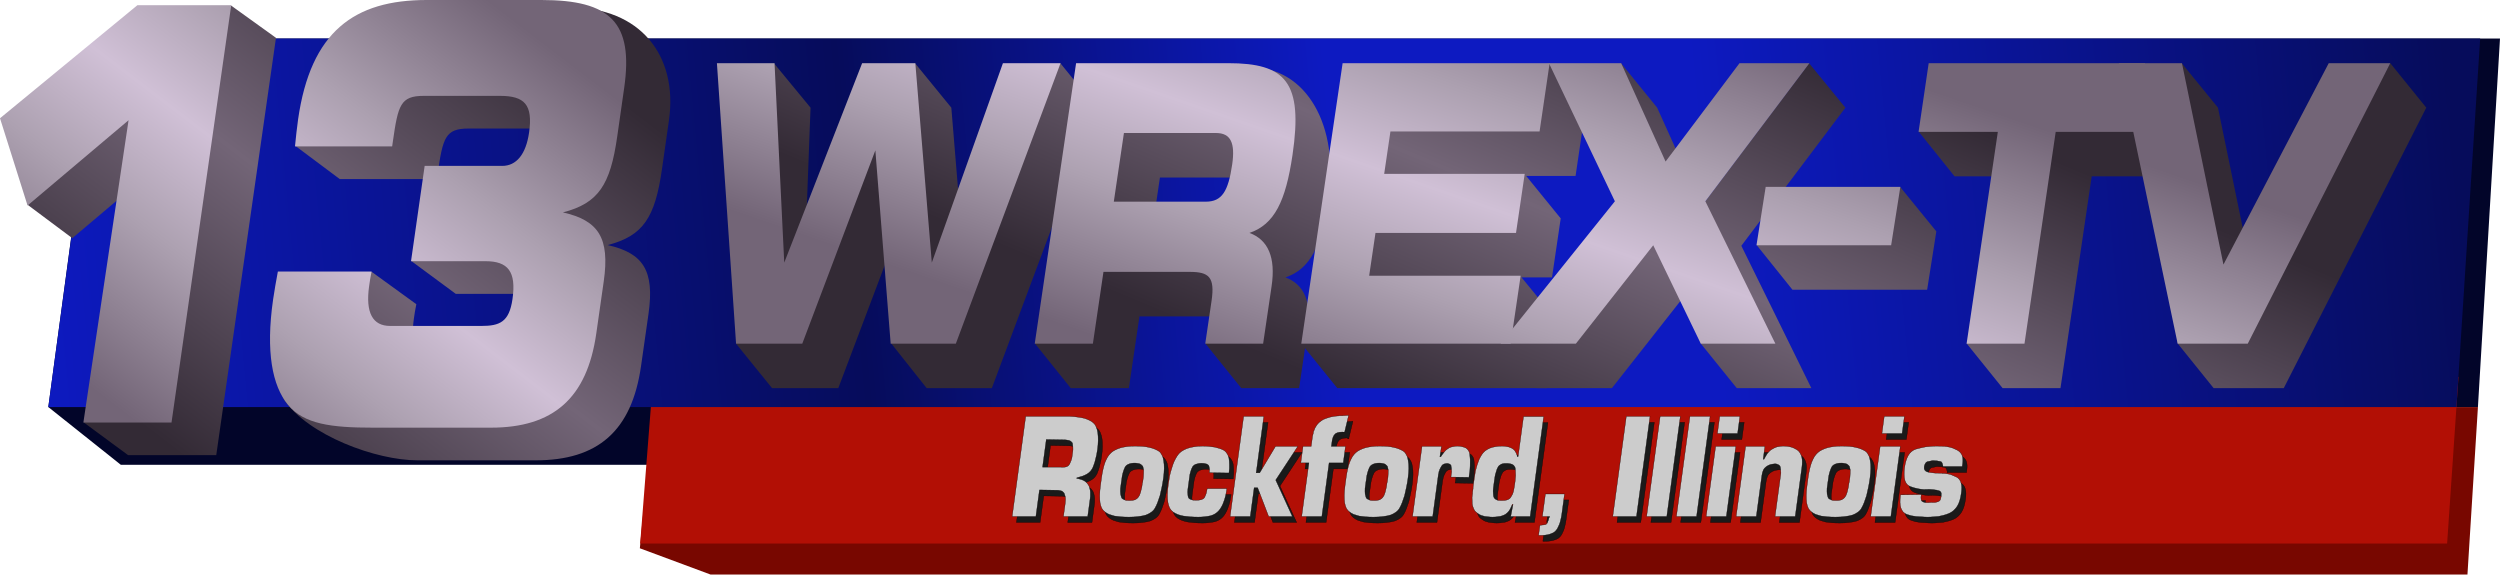
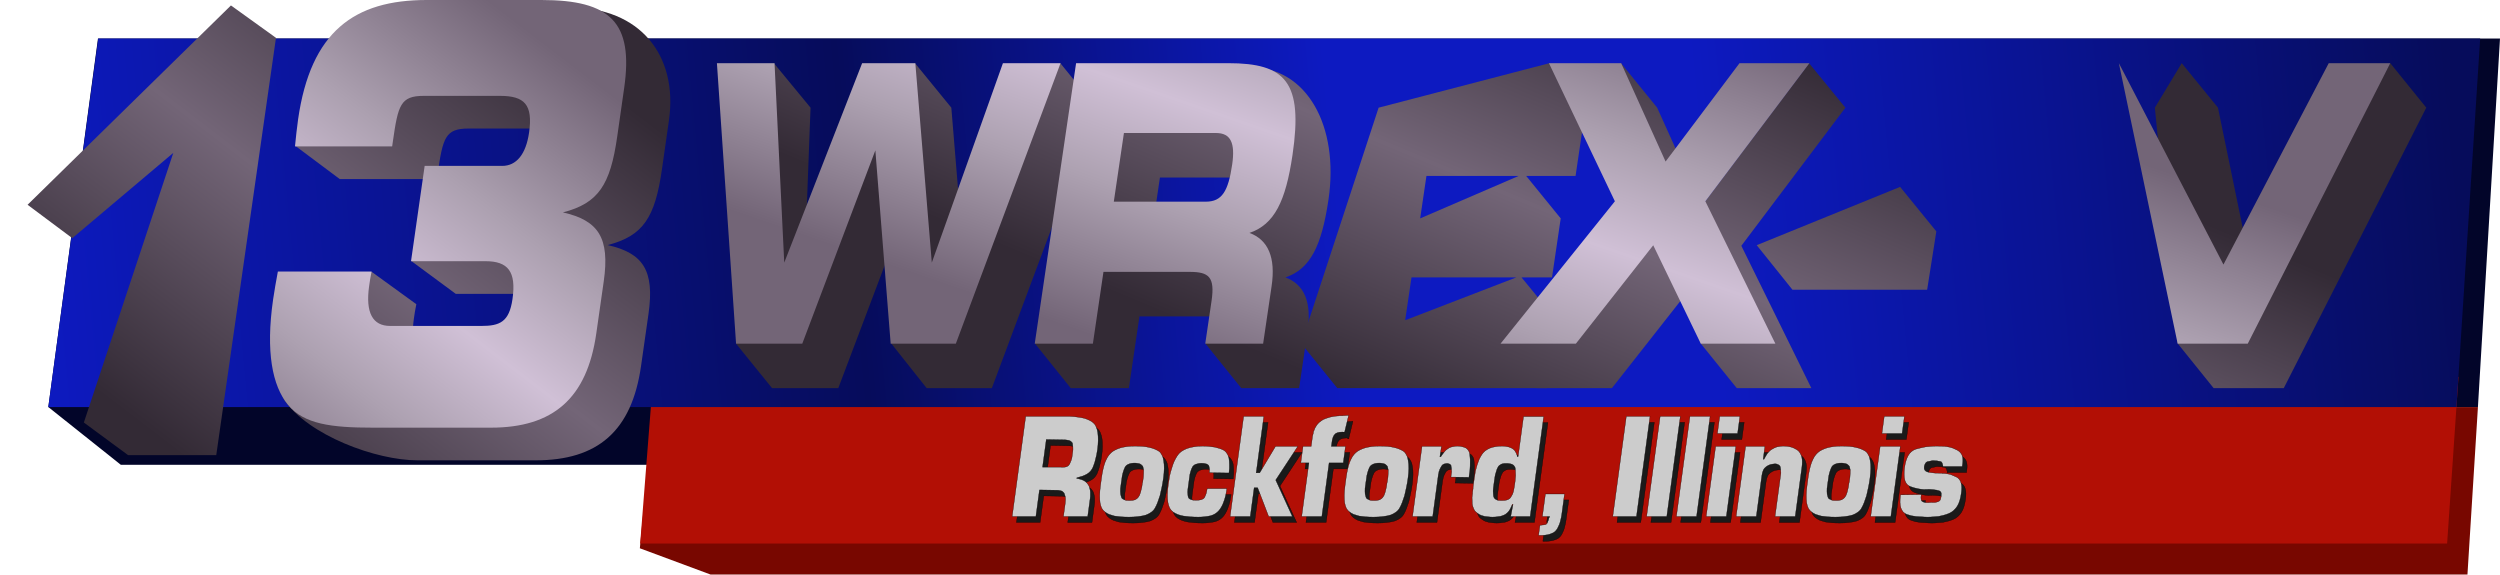
<svg xmlns="http://www.w3.org/2000/svg" xmlns:ns1="http://sodipodi.sourceforge.net/DTD/sodipodi-0.dtd" xmlns:ns2="http://www.inkscape.org/namespaces/inkscape" xmlns:xlink="http://www.w3.org/1999/xlink" width="2985.013" height="686" viewBox="0 0 2985.013 686" fill="none" version="1.1" id="svg132" ns1:docname="WREX1991.svg" ns2:version="1.4 (86a8ad7, 2024-10-11)">
  <ns1:namedview id="namedview132" pagecolor="#ffffff" bordercolor="#000000" borderopacity="0.25" ns2:showpageshadow="2" ns2:pageopacity="0.0" ns2:pagecheckerboard="0" ns2:deskcolor="#d1d1d1" ns2:zoom="2" ns2:cx="118.5" ns2:cy="130.75" ns2:window-width="1920" ns2:window-height="991" ns2:window-x="-9" ns2:window-y="-9" ns2:window-maximized="1" ns2:current-layer="svg132" />
  <path d="M 57.665,486 116.988,46 h 2868.025 l -26.358,440 H 795.674 l 1.358,68.983 h -652.747 z" fill="#020529" id="path1" ns1:nodetypes="cccccccc" />
  <path d="M 763.985,654.644 780.116,486 H 2958.665 l -12.513,200 H 848.393 Z" fill="#780700" id="path2" ns1:nodetypes="cccccc" />
  <path d="M 764.374,649 779.956,450 H 2935.456 l -13.582,199 z" fill="#b20f05" id="path3" />
  <path d="M 57.665,486 117.326,46 H 2961.335 l -28.29,440 z" fill="url(#paint0_linear_6714_541)" id="path4" style="fill:url(#paint0_linear_6714_541)" ns1:nodetypes="ccccc" />
  <path d="M 258.204,543.466 H 152.975 L 100.123,504.5 206.918,182.544 86.312,284.379 32.928,244.5 275.745,6.5 329.519,45.169 Z" fill="url(#paint1_linear_6714_541)" id="path5" style="fill:url(#paint1_linear_6714_541);stroke-width:1.016" ns1:nodetypes="ccccccccc" />
  <path d="m 385.191,363.202 58.503,-38.702 53.404,38.702 c -1.339,6.168 -2.222,12.337 -2.909,17.135 -4.603,32.163 4.228,47.833 25.034,47.833 h 108.965 c 21.853,0 33.224,-4.652 37.147,-32.068 4.709,-32.9 -5.362,-45.238 -32.224,-45.238 H 544.18 L 490.896,311.5 560.464,237.085 h 92.574 c 16.844,0 28.368,-13.708 32.095,-39.754 4.807,-33.585 -5.558,-43.866 -34.697,-43.866 h -91.056 c -27.772,0 -30.648,10.966 -36.828,54.147 l -0.883,6.169 H 405.636 L 352.411,174 c 0,0 123.949,-135 210.451,-135 L 681.307,9 c 82.406,0 128.588,56.731 117.404,134.869 l -8.338,58.26 c -8.24,57.575 -22.306,79.508 -64.85,90.475 42.333,9.596 56.235,30.158 48.78,82.25 l -8.927,62.373 c -11.085,77.452 -51.599,112.408 -125.81,112.408 H 498.431 C 449.261,549.635 368.211,520 338.96,477 c -11.909,-27.5 31.588,-17.84 40.514,-80.213 1.57,-10.967 3.595,-21.933 5.717,-33.585 z" fill="url(#paint2_linear_6714_541)" id="path6" style="fill:url(#paint2_linear_6714_541);stroke-width:1.016" />
-   <path d="M 204.786,504.466 H 99.556 L 153.5,143.544 32.893,245.379 0,141.196 164.103,6.169 h 111.998 z" fill="url(#paint3_linear_6714_541)" id="path7" style="fill:url(#paint3_linear_6714_541);stroke-width:1.016" ns1:nodetypes="cccccccc" />
  <path d="m 331.773,324.202 h 111.906 c -1.339,6.168 -2.222,12.337 -2.909,17.135 -4.603,32.163 4.228,47.833 25.034,47.833 H 574.77 c 21.853,0 33.224,-4.652 37.147,-32.068 4.709,-32.9 -5.362,-45.238 -32.224,-45.238 h -88.932 l 16.284,-113.779 h 92.574 c 16.844,0 28.368,-13.708 32.095,-39.754 4.807,-33.585 -5.558,-43.866 -34.697,-43.866 h -91.056 c -27.772,0 -30.648,10.966 -36.828,54.147 l -0.883,6.169 H 352.218 c 1.113,-10.967 2.228,-21.933 3.7,-32.214 C 370.926,37.698 422.941,0 509.444,0 h 137.039 c 82.405,0 109.994,26.731 98.81,104.869 l -8.338,58.26 c -8.24,57.575 -22.306,79.508 -64.85,90.475 42.333,9.596 56.235,30.158 48.78,82.25 l -8.927,62.373 c -11.085,77.452 -51.599,112.408 -125.81,112.408 H 445.013 c -49.17,0 -82.272,-4.113 -101.246,-27.417 -18.615,-22.618 -26.637,-63.058 -17.712,-125.431 1.57,-10.967 3.595,-21.933 5.717,-33.585 z" fill="url(#paint4_linear_6714_541)" id="path8" style="fill:url(#paint4_linear_6714_541);stroke-width:1.016" ns1:nodetypes="cccsscsccscssscccsscccccssccc" />
  <defs id="defs132">
    <linearGradient id="paint0_linear_6714_541" x1="25" y1="266" x2="2920" y2="46" gradientUnits="userSpaceOnUse" gradientTransform="matrix(1,0,0.02,1,-2.903,0)">
      <stop stop-color="#0D1AC1" id="stop56" />
      <stop offset="0.34" stop-color="#060C5B" id="stop57" />
      <stop offset="0.54" stop-color="#0D1AC1" id="stop58" />
      <stop offset="0.69" stop-color="#0D1AC1" id="stop59" />
      <stop offset="1" stop-color="#060C5B" id="stop60" />
    </linearGradient>
    <linearGradient id="paint1_linear_6714_541" x1="618.606" y1="39" x2="209.539" y2="549.635" gradientUnits="userSpaceOnUse" gradientTransform="matrix(1.032,0,0.02,1,-2.995,0)">
      <stop stop-color="#332A35" id="stop61" />
      <stop offset="0.5" stop-color="#736577" id="stop62" />
      <stop offset="1" stop-color="#332A35" id="stop63" />
    </linearGradient>
    <linearGradient id="paint2_linear_6714_541" x1="618.606" y1="39" x2="209.539" y2="549.635" gradientUnits="userSpaceOnUse" gradientTransform="matrix(1.032,0,0.02,1,-2.995,0)">
      <stop stop-color="#332A35" id="stop64" />
      <stop offset="0.5" stop-color="#736577" id="stop65" />
      <stop offset="1" stop-color="#332A35" id="stop66" />
    </linearGradient>
    <linearGradient id="paint3_linear_6714_541" x1="567.606" y1="-6.8449799e-06" x2="158.54" y2="510.635" gradientUnits="userSpaceOnUse" gradientTransform="matrix(1.032,0,0.02,1,-2.995,0)">
      <stop stop-color="#736577" id="stop67" />
      <stop offset="0.3" stop-color="#ACA0B0" id="stop68" />
      <stop offset="0.505" stop-color="#D0C0D6" id="stop69" />
      <stop offset="0.705" stop-color="#ADA1B1" id="stop70" />
      <stop offset="1" stop-color="#736577" id="stop71" />
    </linearGradient>
    <linearGradient id="paint4_linear_6714_541" x1="567.606" y1="-6.8449799e-06" x2="158.54" y2="510.635" gradientUnits="userSpaceOnUse" gradientTransform="matrix(1.032,0,0.02,1,-2.995,0)">
      <stop stop-color="#736577" id="stop72" />
      <stop offset="0.3" stop-color="#ACA0B0" id="stop73" />
      <stop offset="0.505" stop-color="#D0C0D6" id="stop74" />
      <stop offset="0.705" stop-color="#ADA1B1" id="stop75" />
      <stop offset="1" stop-color="#736577" id="stop76" />
    </linearGradient>
    <linearGradient id="paint5_linear_6714_541" x1="2493.47" y1="227.046" x2="2290.34" y2="741.175" gradientUnits="userSpaceOnUse" gradientTransform="matrix(1,0,0.02,1,-6.753,0)">
      <stop stop-color="#332A35" id="stop77" />
      <stop offset="0.5" stop-color="#736577" id="stop78" />
      <stop offset="1" stop-color="#332A35" id="stop79" />
    </linearGradient>
    <linearGradient id="paint6_linear_6714_541" x1="2493.47" y1="227.046" x2="2290.34" y2="741.175" gradientUnits="userSpaceOnUse" gradientTransform="matrix(1,0,0.02,1,-6.753,0)">
      <stop stop-color="#332A35" id="stop80" />
      <stop offset="0.5" stop-color="#736577" id="stop81" />
      <stop offset="1" stop-color="#332A35" id="stop82" />
    </linearGradient>
    <linearGradient id="paint7_linear_6714_541" x1="2493.47" y1="227.046" x2="2290.34" y2="741.175" gradientUnits="userSpaceOnUse" gradientTransform="matrix(1,0,0.02,1,-6.753,0)">
      <stop stop-color="#332A35" id="stop83" />
      <stop offset="0.5" stop-color="#736577" id="stop84" />
      <stop offset="1" stop-color="#332A35" id="stop85" />
    </linearGradient>
    <linearGradient id="paint8_linear_6714_541" x1="2493.47" y1="227.046" x2="2290.34" y2="741.175" gradientUnits="userSpaceOnUse" gradientTransform="matrix(1,0,0.02,1,-6.753,0)">
      <stop stop-color="#332A35" id="stop86" />
      <stop offset="0.5" stop-color="#736577" id="stop87" />
      <stop offset="1" stop-color="#332A35" id="stop88" />
    </linearGradient>
    <linearGradient id="paint9_linear_6714_541" x1="2493.47" y1="227.046" x2="2290.34" y2="741.175" gradientUnits="userSpaceOnUse" gradientTransform="matrix(1,0,0.02,1,-6.753,0)">
      <stop stop-color="#332A35" id="stop89" />
      <stop offset="0.5" stop-color="#736577" id="stop90" />
      <stop offset="1" stop-color="#332A35" id="stop91" />
    </linearGradient>
    <linearGradient id="paint10_linear_6714_541" x1="2493.47" y1="227.046" x2="2290.34" y2="741.175" gradientUnits="userSpaceOnUse" gradientTransform="matrix(1,0,0.02,1,-6.753,0)">
      <stop stop-color="#332A35" id="stop92" />
      <stop offset="0.5" stop-color="#736577" id="stop93" />
      <stop offset="1" stop-color="#332A35" id="stop94" />
    </linearGradient>
    <linearGradient id="paint11_linear_6714_541" x1="2493.47" y1="227.046" x2="2290.34" y2="741.175" gradientUnits="userSpaceOnUse" gradientTransform="matrix(1,0,0.02,1,-6.753,0)">
      <stop stop-color="#332A35" id="stop95" />
      <stop offset="0.5" stop-color="#736577" id="stop96" />
      <stop offset="1" stop-color="#332A35" id="stop97" />
    </linearGradient>
    <linearGradient id="paint12_linear_6714_541" x1="2512.5" y1="200" x2="2333.59" y2="746.777" gradientUnits="userSpaceOnUse" gradientTransform="matrix(1,0,0.02,1,-6.753,0)">
      <stop stop-color="#736577" id="stop98" />
      <stop offset="0.3" stop-color="#ACA0B0" id="stop99" />
      <stop offset="0.505" stop-color="#D0C0D6" id="stop100" />
      <stop offset="0.705" stop-color="#ADA1B1" id="stop101" />
      <stop offset="1" stop-color="#736577" id="stop102" />
    </linearGradient>
    <linearGradient id="paint13_linear_6714_541" x1="2512.5" y1="200" x2="2333.59" y2="746.777" gradientUnits="userSpaceOnUse" gradientTransform="matrix(1,0,0.02,1,-6.753,0)">
      <stop stop-color="#736577" id="stop103" />
      <stop offset="0.3" stop-color="#ACA0B0" id="stop104" />
      <stop offset="0.505" stop-color="#D0C0D6" id="stop105" />
      <stop offset="0.705" stop-color="#ADA1B1" id="stop106" />
      <stop offset="1" stop-color="#736577" id="stop107" />
    </linearGradient>
    <linearGradient id="paint14_linear_6714_541" x1="2512.5" y1="200" x2="2333.59" y2="746.777" gradientUnits="userSpaceOnUse" gradientTransform="matrix(1,0,0.02,1,-6.753,0)">
      <stop stop-color="#736577" id="stop108" />
      <stop offset="0.3" stop-color="#ACA0B0" id="stop109" />
      <stop offset="0.505" stop-color="#D0C0D6" id="stop110" />
      <stop offset="0.705" stop-color="#ADA1B1" id="stop111" />
      <stop offset="1" stop-color="#736577" id="stop112" />
    </linearGradient>
    <linearGradient id="paint15_linear_6714_541" x1="2512.5" y1="200" x2="2333.59" y2="746.777" gradientUnits="userSpaceOnUse" gradientTransform="matrix(1,0,0.02,1,-6.753,0)">
      <stop stop-color="#736577" id="stop113" />
      <stop offset="0.3" stop-color="#ACA0B0" id="stop114" />
      <stop offset="0.505" stop-color="#D0C0D6" id="stop115" />
      <stop offset="0.705" stop-color="#ADA1B1" id="stop116" />
      <stop offset="1" stop-color="#736577" id="stop117" />
    </linearGradient>
    <linearGradient id="paint16_linear_6714_541" x1="2512.5" y1="200" x2="2333.59" y2="746.777" gradientUnits="userSpaceOnUse" gradientTransform="matrix(1,0,0.02,1,-6.753,0)">
      <stop stop-color="#736577" id="stop118" />
      <stop offset="0.3" stop-color="#ACA0B0" id="stop119" />
      <stop offset="0.505" stop-color="#D0C0D6" id="stop120" />
      <stop offset="0.705" stop-color="#ADA1B1" id="stop121" />
      <stop offset="1" stop-color="#736577" id="stop122" />
    </linearGradient>
    <linearGradient id="paint17_linear_6714_541" x1="2512.5" y1="200" x2="2333.59" y2="746.777" gradientUnits="userSpaceOnUse" gradientTransform="matrix(1,0,0.02,1,-6.753,0)">
      <stop stop-color="#736577" id="stop123" />
      <stop offset="0.3" stop-color="#ACA0B0" id="stop124" />
      <stop offset="0.505" stop-color="#D0C0D6" id="stop125" />
      <stop offset="0.705" stop-color="#ADA1B1" id="stop126" />
      <stop offset="1" stop-color="#736577" id="stop127" />
    </linearGradient>
    <linearGradient id="paint18_linear_6714_541" x1="2512.5" y1="200" x2="2333.59" y2="746.777" gradientUnits="userSpaceOnUse" gradientTransform="matrix(1,0,0.02,1,-6.753,0)">
      <stop stop-color="#736577" id="stop128" />
      <stop offset="0.3" stop-color="#ACA0B0" id="stop129" />
      <stop offset="0.505" stop-color="#D0C0D6" id="stop130" />
      <stop offset="0.705" stop-color="#ADA1B1" id="stop131" />
      <stop offset="1" stop-color="#736577" id="stop132" />
    </linearGradient>
    <linearGradient ns2:collect="always" xlink:href="#paint5_linear_6714_541" id="linearGradient137" gradientUnits="userSpaceOnUse" gradientTransform="matrix(1,0,0.02,1.063,-5.029,-34.02)" x1="2493.47" y1="227.046" x2="2290.34" y2="741.175" />
    <linearGradient ns2:collect="always" xlink:href="#paint5_linear_6714_541" id="linearGradient138" gradientUnits="userSpaceOnUse" gradientTransform="matrix(1,0,0.02,1.063,-5.029,-34.02)" x1="2493.47" y1="227.046" x2="2290.34" y2="741.175" />
    <linearGradient ns2:collect="always" xlink:href="#paint5_linear_6714_541" id="linearGradient139" gradientUnits="userSpaceOnUse" gradientTransform="matrix(1,0,0.02,1.063,-5.029,-34.02)" x1="2493.47" y1="227.046" x2="2290.34" y2="741.175" />
    <linearGradient ns2:collect="always" xlink:href="#paint5_linear_6714_541" id="linearGradient140" gradientUnits="userSpaceOnUse" gradientTransform="matrix(1,0,0.02,1.063,-5.029,-34.02)" x1="2493.47" y1="227.046" x2="2290.34" y2="741.175" />
    <linearGradient ns2:collect="always" xlink:href="#paint5_linear_6714_541" id="linearGradient141" gradientUnits="userSpaceOnUse" gradientTransform="matrix(1,0,0.02,1.063,-5.029,-34.02)" x1="2493.47" y1="227.046" x2="2290.34" y2="741.175" />
    <linearGradient ns2:collect="always" xlink:href="#paint5_linear_6714_541" id="linearGradient142" gradientUnits="userSpaceOnUse" gradientTransform="matrix(1,0,0.02,1.063,-5.029,-34.02)" x1="2493.47" y1="227.046" x2="2290.34" y2="741.175" />
    <linearGradient ns2:collect="always" xlink:href="#paint5_linear_6714_541" id="linearGradient143" gradientUnits="userSpaceOnUse" gradientTransform="matrix(1,0,0.02,1.063,-5.029,-34.02)" x1="2493.47" y1="227.046" x2="2290.34" y2="741.175" />
    <linearGradient ns2:collect="always" xlink:href="#paint12_linear_6714_541" id="linearGradient144" gradientUnits="userSpaceOnUse" gradientTransform="matrix(1,0,0.02,1.063,-5.029,-34.02)" x1="2512.5" y1="200" x2="2333.59" y2="746.777" />
    <linearGradient ns2:collect="always" xlink:href="#paint12_linear_6714_541" id="linearGradient145" gradientUnits="userSpaceOnUse" gradientTransform="matrix(1,0,0.02,1.063,-5.029,-34.02)" x1="2512.5" y1="200" x2="2333.59" y2="746.777" />
    <linearGradient ns2:collect="always" xlink:href="#paint12_linear_6714_541" id="linearGradient146" gradientUnits="userSpaceOnUse" gradientTransform="matrix(1,0,0.02,1.063,-5.029,-34.02)" x1="2512.5" y1="200" x2="2333.59" y2="746.777" />
    <linearGradient ns2:collect="always" xlink:href="#paint12_linear_6714_541" id="linearGradient147" gradientUnits="userSpaceOnUse" gradientTransform="matrix(1,0,0.02,1.063,-5.029,-34.02)" x1="2512.5" y1="200" x2="2333.59" y2="746.777" />
    <linearGradient ns2:collect="always" xlink:href="#paint12_linear_6714_541" id="linearGradient148" gradientUnits="userSpaceOnUse" gradientTransform="matrix(1,0,0.02,1.063,-5.029,-34.02)" x1="2512.5" y1="200" x2="2333.59" y2="746.777" />
    <linearGradient ns2:collect="always" xlink:href="#paint12_linear_6714_541" id="linearGradient149" gradientUnits="userSpaceOnUse" gradientTransform="matrix(1,0,0.02,1.063,-5.029,-34.02)" x1="2512.5" y1="200" x2="2333.59" y2="746.777" />
    <linearGradient ns2:collect="always" xlink:href="#paint12_linear_6714_541" id="linearGradient150" gradientUnits="userSpaceOnUse" gradientTransform="matrix(1,0,0.02,1.063,-5.029,-34.02)" x1="2512.5" y1="200" x2="2333.59" y2="746.777" />
  </defs>
  <path d="m 1213.632,623.812 16.184,-119.484 h 53.224 c 3.363,0.119 6.42,0.418 9.172,0.896 2.909,0.358 5.519,0.836 7.832,1.433 2.297,0.717 4.366,1.553 6.208,2.508 1.858,0.836 3.402,1.911 4.632,3.224 1.387,1.194 2.436,2.806 3.147,4.837 0.868,1.911 1.475,4.18 1.823,6.807 0.348,2.627 0.507,5.613 0.477,8.957 -0.03,3.344 -0.313,6.986 -0.847,10.927 -0.307,2.269 -0.669,4.419 -1.085,6.449 -0.416,2.03 -0.886,3.941 -1.41,5.732 -0.4,1.911 -0.924,3.702 -1.573,5.374 -0.492,1.553 -1.038,2.986 -1.638,4.299 -0.757,1.433 -1.639,2.747 -2.646,3.941 -1.006,1.194 -2.278,2.269 -3.816,3.224 -1.538,0.955 -3.419,1.851 -5.644,2.687 -2.068,0.717 -4.34,1.373 -6.814,1.971 l -0.121,0.896 c 1.533,0.119 2.971,0.418 4.314,0.896 1.5,0.358 2.773,0.836 3.819,1.433 1.062,0.478 2.029,1.135 2.901,1.971 1.013,0.836 1.807,1.732 2.382,2.687 0.716,0.955 1.274,2.03 1.675,3.224 0.401,1.194 0.716,2.508 0.944,3.941 0.229,1.433 0.3,2.986 0.214,4.658 0.071,1.553 -0.014,3.224 -0.257,5.016 l -2.912,21.496 h -28.935 l 2.16,-15.943 c 0.145,-1.075 0.221,-2.15 0.226,-3.224 0.146,-1.075 0.134,-2.03 -0.034,-2.866 -0.01,-0.955 -0.172,-1.851 -0.481,-2.687 -0.169,-0.836 -0.415,-1.612 -0.741,-2.329 -0.184,-0.717 -0.596,-1.314 -1.236,-1.791 -0.482,-0.597 -1.051,-1.075 -1.707,-1.433 -0.796,-0.358 -1.679,-0.597 -2.649,-0.717 -0.953,-0.239 -1.993,-0.358 -3.12,-0.358 l -21.072,-0.358 -4.295,31.707 h -28.302 z m 36.284,-58.936 h 22.599 l -0.023,0.179 h 0.211 v 0 h 0.211 0.211 0.422 c 1.127,0 2.12,-0.06 2.981,-0.179 1.002,-0.119 1.879,-0.358 2.631,-0.717 0.753,-0.358 1.372,-0.776 1.859,-1.254 0.487,-0.478 0.92,-1.075 1.299,-1.791 0.173,-0.239 0.276,-0.478 0.308,-0.717 0.173,-0.239 0.276,-0.478 0.308,-0.717 0.205,-0.478 0.419,-1.015 0.641,-1.612 0.362,-0.597 0.584,-1.194 0.665,-1.791 0.411,-0.955 0.697,-2.03 0.859,-3.224 l 0.51,-3.762 0.534,-3.941 c 0.178,-1.314 0.199,-2.508 0.063,-3.583 0.097,-0.717 0.045,-1.373 -0.156,-1.971 -0.043,-0.717 -0.103,-1.314 -0.18,-1.791 0.049,-0.358 0.019,-0.657 -0.09,-0.896 0.032,-0.239 -0.01,-0.478 -0.114,-0.717 -0.201,-0.597 -0.621,-1.135 -1.26,-1.612 -0.482,-0.597 -1.122,-1.075 -1.918,-1.433 -0.796,-0.358 -1.82,-0.597 -3.071,-0.717 -1.094,-0.239 -2.415,-0.358 -3.964,-0.358 l -21.072,-0.358 -4.465,32.961 z m 70.44,12.719 c 0.119,-3.007 1.079,-6.927 1.781,-10.032 0.702,-3.105 1.505,-5.912 2.408,-8.419 1.044,-2.508 2.117,-4.717 3.221,-6.628 1.244,-1.911 2.589,-3.523 4.034,-4.837 1.445,-1.314 3.148,-2.448 5.108,-3.404 1.96,-0.955 4.115,-1.791 6.465,-2.508 2.334,-0.597 4.862,-1.075 7.586,-1.433 2.865,-0.358 5.916,-0.537 9.154,-0.537 3.379,0 6.531,0.119 9.456,0.358 2.925,0.239 5.543,0.657 7.856,1.254 2.329,0.478 4.493,1.135 6.492,1.971 1.999,0.836 3.708,1.732 5.127,2.687 1.403,1.075 2.539,2.568 3.406,4.478 1.024,1.791 1.703,4.06 2.035,6.807 0.489,2.627 0.71,5.673 0.663,9.136 -0.047,3.463 -0.353,7.285 -0.919,11.465 -0.55,4.06 -1.2,7.822 -1.951,11.286 -0.751,3.463 -1.469,6.688 -2.155,9.673 -0.968,2.986 -1.895,5.673 -2.782,8.061 -0.887,2.388 -1.882,4.538 -2.986,6.449 -0.963,1.911 -2.386,3.583 -4.27,5.016 -1.884,1.433 -4.087,2.627 -6.61,3.583 -2.648,0.836 -5.685,1.433 -9.113,1.791 -3.444,0.478 -7.207,0.717 -11.291,0.717 -3.379,0 -6.531,-0.119 -9.456,-0.358 -2.784,-0.239 -5.348,-0.537 -7.693,-0.896 -2.313,-0.597 -4.477,-1.254 -6.492,-1.971 -1.858,-0.836 -3.489,-1.791 -4.892,-2.866 -1.544,-1.075 -2.829,-2.508 -3.853,-4.299 -0.884,-1.791 -1.57,-4.001 -2.059,-6.628 -0.348,-2.627 -0.507,-5.613 -0.476,-8.957 0.047,-3.463 0.353,-7.285 0.919,-11.465 z m 23.706,4.299 -0.558,4.12 -0.582,4.299 c -0.037,1.314 -0.059,2.508 -0.063,3.583 0.119,1.194 0.185,2.269 0.197,3.224 0.152,0.955 0.383,1.851 0.692,2.687 0.169,0.836 0.486,1.612 0.952,2.329 0.623,0.597 1.403,1.075 2.34,1.433 0.78,0.478 1.717,0.836 2.811,1.075 1.251,0.119 2.581,0.179 3.989,0.179 1.267,0 2.402,-0.06 3.404,-0.179 1.002,-0.119 2.02,-0.358 3.054,-0.717 0.753,-0.358 1.443,-0.776 2.071,-1.254 0.785,-0.597 1.437,-1.254 1.956,-1.97 0.503,-0.597 0.953,-1.314 1.347,-2.15 0.395,-0.836 0.736,-1.791 1.022,-2.866 0.411,-0.955 0.697,-2.03 0.859,-3.224 0.302,-1.194 0.613,-2.448 0.932,-3.762 l 0.097,-0.717 0.097,-0.717 0.097,-0.717 0.097,-0.717 0.049,-0.358 0.049,-0.358 0.049,-0.358 0.072,-0.537 0.049,-0.358 0.049,-0.358 v 0 l 0.26,-0.358 v 0 l 0.049,-0.358 0.097,-0.717 0.097,-0.717 0.097,-0.717 0.097,-0.717 0.049,-0.358 0.049,-0.358 0.049,-0.358 0.073,-0.537 0.049,-0.358 0.049,-0.358 0.049,-0.358 0.049,-0.358 c 0.129,-0.955 0.18,-1.851 0.153,-2.687 0.129,-0.955 0.172,-1.791 0.129,-2.508 0.065,-0.478 0.051,-0.896 -0.041,-1.254 l 0.146,-1.075 c 0,-1.075 -0.147,-2.03 -0.457,-2.866 -0.168,-0.836 -0.345,-1.612 -0.529,-2.329 -0.342,-0.597 -0.832,-1.135 -1.471,-1.612 -0.482,-0.597 -1.122,-1.075 -1.918,-1.433 -0.796,-0.358 -1.75,-0.597 -2.86,-0.717 -1.094,-0.239 -2.275,-0.358 -3.542,-0.358 -1.549,0 -2.973,0.119 -4.273,0.358 -1.159,0.239 -2.263,0.597 -3.314,1.075 -1.05,0.478 -1.897,1.015 -2.542,1.612 -0.644,0.597 -1.163,1.314 -1.558,2.15 -0.395,0.836 -0.806,1.791 -1.233,2.866 -0.286,1.075 -0.651,2.209 -1.095,3.404 -0.302,1.194 -0.621,2.508 -0.956,3.941 l -0.583,4.299 -0.291,2.15 z m 102.467,8.599 h 23.444 c -0.437,3.224 -0.982,6.21 -1.636,8.957 -0.637,2.627 -1.383,5.016 -2.238,7.165 -0.714,2.15 -1.614,4.12 -2.702,5.912 -0.93,1.672 -1.977,3.165 -3.141,4.478 -1.164,1.314 -2.593,2.508 -4.287,3.583 -1.538,0.955 -3.332,1.732 -5.384,2.329 -2.036,0.478 -4.267,0.836 -6.693,1.075 -2.442,0.358 -5.071,0.537 -7.887,0.537 -3.379,0 -6.602,-0.119 -9.667,-0.358 -2.925,-0.239 -5.63,-0.537 -8.116,-0.896 -2.47,-0.478 -4.712,-1.075 -6.727,-1.791 -1.999,-0.836 -3.841,-1.791 -5.526,-2.866 -1.544,-1.075 -2.891,-2.568 -4.04,-4.478 -1.008,-1.911 -1.757,-4.18 -2.246,-6.807 -0.473,-2.747 -0.686,-5.852 -0.639,-9.315 0.047,-3.463 0.369,-7.404 0.968,-11.823 0.518,-3.822 1.073,-7.404 1.667,-10.748 0.735,-3.344 1.577,-6.449 2.529,-9.315 0.811,-2.866 1.73,-5.494 2.757,-7.882 1.185,-2.508 2.399,-4.717 3.643,-6.628 1.261,-2.03 2.833,-3.762 4.717,-5.195 2.024,-1.433 4.228,-2.627 6.61,-3.583 2.523,-0.955 5.295,-1.672 8.317,-2.15 3.178,-0.597 6.669,-0.896 10.47,-0.896 2.816,0 5.405,0.119 7.766,0.358 2.502,0.239 4.855,0.537 7.06,0.896 2.188,0.478 4.157,1.015 5.907,1.612 1.89,0.597 3.553,1.314 4.989,2.15 1.436,0.836 2.612,2.03 3.528,3.583 1.073,1.433 1.878,3.284 2.416,5.553 0.397,2.269 0.604,4.896 0.622,7.882 0.159,2.986 -0.012,6.33 -0.514,10.032 l -23.395,-0.358 c 0.129,-0.955 0.18,-1.851 0.153,-2.687 0.129,-0.955 0.102,-1.791 -0.083,-2.508 -0.044,-0.717 -0.166,-1.373 -0.367,-1.97 -0.201,-0.597 -0.409,-1.135 -0.626,-1.612 -0.374,-0.358 -0.818,-0.717 -1.333,-1.075 -0.515,-0.358 -1.116,-0.597 -1.804,-0.717 -0.672,-0.239 -1.422,-0.418 -2.25,-0.537 -0.829,-0.119 -1.806,-0.179 -2.933,-0.179 -1.408,0 -2.691,0.119 -3.85,0.358 -1.159,0.239 -2.255,0.537 -3.289,0.896 -0.893,0.358 -1.662,0.836 -2.306,1.433 -0.628,0.478 -1.131,1.075 -1.51,1.791 -0.379,0.717 -0.773,1.553 -1.185,2.508 -0.27,0.955 -0.619,1.971 -1.046,3.045 -0.286,1.075 -0.589,2.269 -0.908,3.583 l -0.582,4.299 -1.189,8.778 -0.582,4.299 c -0.162,1.194 -0.245,2.329 -0.25,3.404 0.092,0.358 0.114,0.717 0.066,1.075 -0.049,0.358 -0.019,0.657 0.09,0.896 0.043,0.717 0.096,1.373 0.156,1.971 0.076,0.478 0.152,0.955 0.228,1.433 0.168,0.836 0.494,1.553 0.976,2.15 0.498,0.478 1.146,0.896 1.942,1.254 0.796,0.358 1.742,0.657 2.836,0.896 1.251,0.119 2.58,0.179 3.989,0.179 1.127,0 2.191,-0.06 3.192,-0.179 1.002,-0.119 1.941,-0.299 2.818,-0.537 0.736,-0.239 1.411,-0.537 2.022,-0.896 0.769,-0.478 1.326,-0.955 1.673,-1.433 0.362,-0.597 0.654,-1.194 0.876,-1.791 0.379,-0.717 0.695,-1.493 0.949,-2.329 0.411,-0.955 0.689,-1.971 0.835,-3.045 0.286,-1.075 0.51,-2.209 0.672,-3.404 l 0.049,-0.358 z m 67.571,-86.165 -9.123,67.355 h 4.224 l 18.844,-31.528 h 26.612 l -26.345,40.127 19.871,43.53 h -28.301 l -13.107,-34.215 h -4.224 l -4.635,34.215 h -24.077 l 16.184,-119.484 z m 97.512,35.827 -2.669,19.705 h -16.896 l -8.662,63.952 h -24.077 l 8.662,-63.952 h -9.715 l 2.669,-19.705 h 9.715 l 0.995,-7.345 0.073,-0.537 0.097,-0.717 0.097,-0.717 0.121,-0.896 0.097,-0.717 0.146,-1.075 0.097,-0.717 c 0.049,-0.358 0.168,-0.717 0.357,-1.075 l 0.097,-0.717 c 0.049,-0.358 0.159,-0.657 0.333,-0.896 l 0.097,-0.717 0.146,-1.075 0.097,-0.717 c 0.173,-0.239 0.355,-0.537 0.544,-0.896 l 0.049,-0.358 c 0.157,-0.119 0.252,-0.299 0.284,-0.537 l 0.049,-0.358 c 0.157,-0.119 0.244,-0.239 0.26,-0.358 l 0.097,-0.717 c 0.173,-0.239 0.354,-0.537 0.544,-0.896 0.032,-0.239 0.135,-0.478 0.308,-0.717 0.173,-0.239 0.346,-0.478 0.519,-0.717 0.222,-0.597 0.498,-1.075 0.828,-1.433 0.346,-0.478 0.693,-0.955 1.039,-1.433 l 1.981,-2.15 c 0.801,-0.717 1.586,-1.314 2.355,-1.791 0.785,-0.597 1.562,-1.135 2.33,-1.612 0.91,-0.478 1.881,-0.896 2.916,-1.254 0.893,-0.358 1.778,-0.657 2.656,-0.896 0.893,-0.358 1.849,-0.657 2.867,-0.896 0.877,-0.239 1.746,-0.418 2.607,-0.537 1.018,-0.239 2.028,-0.418 3.03,-0.537 0.72,-0.119 1.292,-0.179 1.714,-0.179 0.579,-0.119 1.151,-0.179 1.714,-0.179 h 0.845 c 0.281,0 0.571,-0.06 0.869,-0.179 h 0.845 0.845 0.634 0.845 0.423 0.422 0.422 c 0.157,-0.119 0.306,-0.179 0.447,-0.179 h 0.634 0.845 -1.337 0.634 l 5.82,-0.358 -4.948,20.422 c -0.157,0.119 -0.306,0.179 -0.447,0.179 h -0.211 -0.422 l -0.187,-0.179 h 1.759 -0.211 -0.211 c 0.017,-0.119 -0.039,-0.239 -0.163,-0.358 h -0.422 -0.211 -0.422 -0.211 -0.211 v 0 h -0.422 l 0.024,-0.179 h -0.211 v 0 h -0.422 v 0 c 0,0 -1.979,0.06 -2.981,0.179 -1.002,0.119 -1.871,0.299 -2.607,0.537 -0.736,0.239 -1.41,0.537 -2.022,0.896 -0.612,0.358 -1.091,0.776 -1.437,1.254 -0.487,0.478 -0.912,1.015 -1.274,1.612 -0.222,0.597 -0.53,1.314 -0.925,2.15 -0.254,0.836 -0.524,1.791 -0.811,2.866 l -0.437,3.224 -0.607,4.478 z m 0.773,37.44 c 0.485,-3.583 1.079,-6.927 1.781,-10.032 0.702,-3.105 1.505,-5.912 2.408,-8.419 1.044,-2.508 2.117,-4.717 3.221,-6.628 1.244,-1.911 2.589,-3.523 4.034,-4.837 1.445,-1.314 3.148,-2.448 5.108,-3.404 1.96,-0.955 4.115,-1.791 6.465,-2.508 2.334,-0.597 4.862,-1.075 7.586,-1.433 2.864,-0.358 5.916,-0.537 9.154,-0.537 3.379,0 6.531,0.119 9.456,0.358 2.924,0.239 5.543,0.657 7.856,1.254 2.329,0.478 4.493,1.135 6.492,1.971 1.999,0.836 3.708,1.732 5.127,2.687 1.403,1.075 2.539,2.568 3.406,4.478 1.025,1.791 1.703,4.06 2.035,6.807 0.489,2.627 0.71,5.673 0.663,9.136 -0.047,3.463 -0.353,7.285 -0.919,11.465 -0.55,4.06 -1.2,7.822 -1.951,11.286 -0.751,3.463 -1.469,6.688 -2.155,9.673 -0.968,2.986 -1.895,5.673 -2.782,8.061 -0.887,2.388 -1.882,4.538 -2.986,6.449 -0.963,1.911 -2.386,3.583 -4.27,5.016 -1.884,1.433 -4.087,2.627 -6.61,3.583 -2.648,0.836 -5.685,1.433 -9.113,1.791 -3.444,0.478 -7.208,0.717 -11.291,0.717 -3.379,0 -6.531,-0.119 -9.456,-0.358 -2.784,-0.239 -5.348,-0.537 -7.693,-0.896 -2.313,-0.597 -4.477,-1.254 -6.492,-1.971 -1.858,-0.836 -3.489,-1.791 -4.892,-2.866 -1.544,-1.075 -2.828,-2.508 -3.853,-4.299 -0.884,-1.791 -1.57,-4.001 -2.059,-6.628 -0.348,-2.627 -0.507,-5.613 -0.476,-8.957 0.047,-3.463 0.353,-7.285 0.919,-11.465 z m 23.706,4.299 -0.558,4.12 -0.582,4.299 c -0.037,1.314 -0.058,2.508 -0.063,3.583 0.119,1.194 0.185,2.269 0.197,3.224 0.152,0.955 0.383,1.851 0.692,2.687 0.168,0.836 0.486,1.612 0.952,2.329 0.623,0.597 1.403,1.075 2.34,1.433 0.78,0.478 1.717,0.836 2.811,1.075 1.251,0.119 2.581,0.179 3.989,0.179 1.267,0 2.402,-0.06 3.403,-0.179 1.002,-0.119 2.02,-0.358 3.054,-0.717 0.753,-0.358 1.443,-0.776 2.071,-1.254 0.785,-0.597 1.437,-1.254 1.957,-1.97 0.503,-0.597 0.953,-1.314 1.347,-2.15 0.395,-0.836 0.735,-1.791 1.022,-2.866 0.411,-0.955 0.698,-2.03 0.859,-3.224 0.303,-1.194 0.613,-2.448 0.932,-3.762 l 0.097,-0.717 0.097,-0.717 0.097,-0.717 0.097,-0.717 0.049,-0.358 0.049,-0.358 0.049,-0.358 0.072,-0.537 0.049,-0.358 0.049,-0.358 v 0 c 0.017,-0.119 0.103,-0.239 0.26,-0.358 v 0 l 0.049,-0.358 0.097,-0.717 0.097,-0.717 0.097,-0.717 0.097,-0.717 0.049,-0.358 0.049,-0.358 0.049,-0.358 0.072,-0.537 0.049,-0.358 0.049,-0.358 0.049,-0.358 0.049,-0.358 c 0.129,-0.955 0.18,-1.851 0.153,-2.687 0.129,-0.955 0.172,-1.791 0.128,-2.508 0.065,-0.478 0.051,-0.896 -0.041,-1.254 l 0.146,-1.075 c 0,-1.075 -0.148,-2.03 -0.457,-2.866 -0.168,-0.836 -0.345,-1.612 -0.529,-2.329 -0.342,-0.597 -0.832,-1.135 -1.471,-1.612 -0.482,-0.597 -1.122,-1.075 -1.918,-1.433 -0.796,-0.358 -1.75,-0.597 -2.86,-0.717 -1.094,-0.239 -2.275,-0.358 -3.542,-0.358 -1.549,0 -2.973,0.119 -4.272,0.358 -1.159,0.239 -2.263,0.597 -3.314,1.075 -1.05,0.478 -1.897,1.015 -2.542,1.612 -0.644,0.597 -1.164,1.314 -1.558,2.15 -0.395,0.836 -0.806,1.791 -1.233,2.866 -0.286,1.075 -0.651,2.209 -1.094,3.404 -0.303,1.194 -0.621,2.508 -0.956,3.941 l -0.582,4.299 -0.291,2.15 z m 66.903,-41.739 h 23.233 l -1.885,12.36 h 1.056 c 0.552,-0.955 1.166,-1.851 1.842,-2.687 0.693,-0.955 1.377,-1.851 2.054,-2.687 0.676,-0.836 1.345,-1.612 2.005,-2.329 0.801,-0.717 1.586,-1.314 2.355,-1.791 0.785,-0.597 1.554,-1.075 2.306,-1.433 0.753,-0.358 1.638,-0.657 2.656,-0.896 1.018,-0.239 2.028,-0.418 3.03,-0.537 1.018,-0.239 2.16,-0.358 3.428,-0.358 2.253,0 4.192,0.239 5.817,0.717 1.782,0.358 3.328,0.896 4.639,1.612 1.17,0.717 2.097,1.672 2.78,2.866 0.84,1.075 1.366,2.389 1.578,3.941 0.212,1.553 0.354,3.105 0.425,4.658 0.212,1.553 0.275,3.165 0.19,4.837 0.055,1.672 0.032,3.404 -0.07,5.195 -0.102,1.791 -0.212,3.642 -0.33,5.553 l -0.049,0.358 -0.024,0.179 -0.049,0.358 -0.024,0.179 -0.049,0.358 v 0 0 0 l -0.049,0.358 v 0 0 0 l -0.023,0.179 v 0 l -0.049,0.358 -0.049,0.358 -0.049,0.358 -0.049,0.358 -0.072,0.537 -0.049,0.358 -0.049,0.358 -0.049,0.358 -0.097,0.717 -0.097,0.717 -0.097,0.717 c -0.032,0.239 0.01,0.478 0.114,0.717 l -21.917,-0.358 -0.024,0.179 v 0 0 c 0.017,-0.119 0.103,-0.239 0.26,-0.358 v 0 l 0.024,-0.179 v 0 0 0 l 0.049,-0.358 0.023,-0.179 0.049,-0.358 0.024,-0.179 0.049,-0.358 v 0 l 0.049,-0.358 v 0 l 0.049,-0.358 v 0 l 0.024,-0.179 v 0 l 0.049,-0.358 0.049,-0.358 0.049,-0.358 0.049,-0.358 0.049,-0.358 v 0 l 0.049,-0.358 v 0 l 0.049,-0.358 0.024,-0.179 0.049,-0.358 0.024,-0.179 0.049,-0.358 c -0.06,-0.597 -0.119,-1.194 -0.18,-1.791 0.097,-0.717 0.107,-1.314 0.032,-1.791 0.032,-0.239 -0.01,-0.478 -0.114,-0.717 0.049,-0.358 0.019,-0.657 -0.09,-0.896 -0.108,-0.239 -0.217,-0.478 -0.325,-0.717 l 0.121,-0.896 c -0.06,-0.597 -0.277,-1.075 -0.651,-1.433 -0.233,-0.358 -0.545,-0.657 -0.935,-0.896 -0.531,-0.239 -1.07,-0.418 -1.617,-0.537 -0.531,-0.239 -1.148,-0.358 -1.852,-0.358 -0.704,0 -1.424,0.119 -2.16,0.358 -0.58,0.119 -1.167,0.299 -1.762,0.537 -0.612,0.358 -1.153,0.717 -1.624,1.075 -0.33,0.358 -0.676,0.836 -1.039,1.433 -0.362,0.597 -0.733,1.254 -1.112,1.97 -0.222,0.597 -0.514,1.194 -0.876,1.791 -0.032,0.239 -0.135,0.478 -0.308,0.717 l -0.072,0.537 c -0.19,0.358 -0.387,0.776 -0.592,1.254 l -0.17,1.254 -0.049,0.358 -0.024,0.179 -0.049,0.358 -0.024,0.179 c -0.157,0.119 -0.243,0.239 -0.26,0.358 l -0.049,0.358 -0.049,0.358 -0.024,0.179 -0.073,0.537 -0.072,0.537 -0.073,0.537 -0.072,0.537 -6.503,48.009 h -24.077 l 11.331,-83.657 z m 145.28,-35.648 -16.16,119.305 h -23.233 l 2.81,-14.51 h -0.845 c -0.649,1.672 -1.352,3.224 -2.109,4.658 -0.6,1.314 -1.325,2.508 -2.175,3.583 -0.85,1.075 -1.745,1.97 -2.687,2.687 -0.801,0.717 -1.727,1.314 -2.777,1.791 -1.05,0.478 -2.163,0.896 -3.338,1.254 -1.034,0.358 -2.115,0.537 -3.241,0.537 -1.018,0.239 -2.169,0.418 -3.452,0.537 -1.284,0.119 -2.559,0.179 -3.826,0.179 -1.83,0 -3.504,-0.119 -5.02,-0.358 -1.533,-0.119 -3.057,-0.299 -4.574,-0.537 -1.359,-0.358 -2.781,-0.776 -4.266,-1.254 -1.327,-0.597 -2.568,-1.314 -3.722,-2.15 -1.295,-0.836 -2.433,-1.791 -3.413,-2.866 -0.824,-1.194 -1.491,-2.508 -2.001,-3.941 -0.651,-1.433 -1.066,-3.045 -1.246,-4.837 -0.164,-1.911 -0.233,-4.001 -0.206,-6.27 -0.075,-0.478 -0.082,-0.955 -0.017,-1.433 l 0.194,-1.433 0.218,-1.612 0.218,-1.612 c -0.075,-0.478 -0.082,-0.955 -0.017,-1.433 l 0.194,-1.433 0.218,-1.612 0.218,-1.612 c -0.075,-0.478 -0.082,-0.955 -0.017,-1.433 l 0.194,-1.433 0.218,-1.612 0.218,-1.612 0.194,-1.433 0.194,-1.433 0.218,-1.612 0.218,-1.612 c 0.404,-2.986 0.855,-5.792 1.352,-8.419 0.654,-2.747 1.345,-5.255 2.075,-7.524 0.746,-2.388 1.53,-4.538 2.352,-6.449 0.979,-2.03 2.004,-3.881 3.076,-5.553 1.071,-1.672 2.4,-3.165 3.986,-4.478 1.727,-1.314 3.562,-2.388 5.506,-3.224 2.084,-0.836 4.277,-1.433 6.579,-1.791 2.458,-0.478 5.166,-0.717 8.123,-0.717 1.126,0 2.245,0.06 3.355,0.179 1.11,0.119 2.142,0.299 3.095,0.537 0.969,0.119 1.852,0.358 2.648,0.717 0.937,0.358 1.804,0.717 2.6,1.075 0.78,0.478 1.552,1.015 2.316,1.612 0.764,0.597 1.363,1.373 1.797,2.329 0.591,0.836 1.095,1.791 1.513,2.866 0.434,0.955 0.773,2.09 1.017,3.404 l 0.893,-0.358 6.454,-47.65 h 24.077 z m -58.816,75.596 -0.679,5.016 -0.607,4.478 c -0.178,1.314 -0.278,2.568 -0.298,3.762 0.092,0.358 0.115,0.717 0.066,1.075 -0.049,0.358 -0.026,0.717 0.066,1.075 l 0.132,2.15 c 0.06,0.597 0.119,1.194 0.18,1.791 0.168,0.836 0.485,1.612 0.952,2.329 0.466,0.717 1.16,1.314 2.081,1.791 0.78,0.478 1.717,0.836 2.811,1.075 1.251,0.119 2.651,0.179 4.2,0.179 1.267,0 2.402,-0.06 3.404,-0.179 1.143,-0.119 2.161,-0.358 3.054,-0.717 1.034,-0.358 1.865,-0.776 2.493,-1.254 0.785,-0.597 1.367,-1.254 1.745,-1.97 0.519,-0.717 0.977,-1.493 1.371,-2.329 0.536,-0.836 0.947,-1.791 1.233,-2.866 0.427,-1.075 0.722,-2.209 0.883,-3.404 0.303,-1.194 0.551,-2.508 0.745,-3.941 l 0.024,-0.179 0.049,-0.358 0.024,-0.179 0.049,-0.358 0.024,-0.179 0.049,-0.358 0.024,-0.179 0.049,-0.358 v 0 l 0.023,-0.179 v 0 0 0 l 0.049,-0.358 v 0 l 0.024,-0.179 v 0 0 0 l 0.049,-0.358 0.049,-0.358 0.049,-0.358 0.024,-0.179 0.049,-0.358 v 0 l 0.049,-0.358 0.049,-0.358 0.049,-0.358 0.023,-0.179 0.049,-0.358 v 0 l 0.049,-0.358 c 0.21,-1.553 0.342,-3.045 0.396,-4.478 0.194,-1.433 0.239,-2.806 0.136,-4.12 0.037,-1.314 -0.012,-2.508 -0.147,-3.583 0.022,-1.194 -0.045,-2.269 -0.197,-3.224 -0.152,-0.955 -0.532,-1.791 -1.139,-2.508 -0.45,-0.836 -1.135,-1.493 -2.056,-1.971 -0.921,-0.478 -2.069,-0.836 -3.445,-1.075 -1.235,-0.239 -2.697,-0.358 -4.387,-0.358 -1.408,0 -2.691,0.119 -3.85,0.358 -1.159,0.239 -2.131,0.657 -2.915,1.254 -0.91,0.478 -1.703,1.135 -2.379,1.971 -0.536,0.836 -1.009,1.732 -1.42,2.687 -0.206,0.478 -0.419,1.015 -0.641,1.612 -0.222,0.597 -0.365,1.135 -0.429,1.612 -0.173,0.239 -0.276,0.478 -0.308,0.717 l -0.072,0.537 c -0.189,0.358 -0.308,0.717 -0.357,1.075 -0.049,0.358 -0.168,0.717 -0.357,1.075 -0.302,1.194 -0.535,2.389 -0.696,3.583 l -0.485,3.583 0.049,-0.358 z m 83.679,16.839 -3.3,24.363 c -0.307,2.269 -0.739,4.419 -1.296,6.449 -0.432,2.15 -0.964,4.001 -1.597,5.553 -0.649,1.672 -1.344,3.165 -2.085,4.478 -0.741,1.314 -1.52,2.389 -2.337,3.224 -0.834,0.955 -1.854,1.732 -3.061,2.329 -1.207,0.597 -2.547,1.135 -4.02,1.612 -1.473,0.478 -3.211,0.836 -5.215,1.075 -1.863,0.239 -3.92,0.358 -6.173,0.358 h -0.211 -0.211 -0.211 v 0 h -0.211 v 0 h -0.422 v 0 0 0 c -0.125,-0.119 -0.257,-0.179 -0.398,-0.179 v 0 0 0 h -0.211 v 0 l 1.602,-11.823 c 1.002,-0.119 1.863,-0.239 2.583,-0.358 0.845,0 1.557,-0.06 2.136,-0.179 0.72,-0.119 1.3,-0.239 1.738,-0.358 0.422,0 0.72,-0.119 0.893,-0.358 0.141,0 0.219,-0.06 0.235,-0.179 l 0.236,-0.179 c 0.173,-0.239 0.346,-0.478 0.519,-0.717 0.298,-0.119 0.463,-0.299 0.495,-0.537 0.173,-0.239 0.276,-0.478 0.308,-0.717 0.173,-0.239 0.284,-0.537 0.333,-0.896 l 0.049,-0.358 c 0.157,-0.119 0.252,-0.299 0.284,-0.537 l 0.049,-0.358 c 0.017,-0.119 0.094,-0.179 0.235,-0.179 l 0.049,-0.358 0.049,-0.358 0.049,-0.358 c 0.017,-0.119 0.094,-0.179 0.235,-0.179 l 0.049,-0.358 0.049,-0.358 0.097,-0.717 c 0.173,-0.239 0.346,-0.478 0.52,-0.717 l 0.049,-0.358 c 0.017,-0.119 0.103,-0.239 0.26,-0.358 l 0.049,-0.358 0.024,-0.179 h -8.659 l 3.639,-26.871 h 22.81 z m 102.095,-92.614 -16.184,119.484 h -28.301 l 16.184,-119.484 z m 36.188,0 -16.184,119.484 h -24.077 l 16.184,-119.484 z m 35.555,0 -16.184,119.484 h -24.077 l 16.184,-119.484 z m 30.702,35.827 -11.331,83.657 h -24.077 l 11.331,-83.657 z m 4.853,-35.827 -2.766,20.422 h -24.077 l 2.766,-20.422 z m 6.836,35.827 h 23.021 l -2.062,15.227 h 1.056 c 0.6,-1.314 1.255,-2.508 1.964,-3.583 0.725,-1.194 1.442,-2.329 2.151,-3.404 0.833,-0.955 1.659,-1.851 2.476,-2.687 0.817,-0.836 1.759,-1.553 2.825,-2.15 0.926,-0.597 1.914,-1.135 2.964,-1.612 1.05,-0.478 2.092,-0.896 3.127,-1.254 1.159,-0.239 2.31,-0.418 3.452,-0.537 1.159,-0.239 2.442,-0.358 3.85,-0.358 1.971,0 3.785,0.119 5.443,0.358 1.798,0.239 3.439,0.597 4.923,1.075 1.484,0.478 2.811,1.075 3.982,1.791 1.327,0.597 2.56,1.373 3.697,2.329 0.997,0.955 1.829,2.09 2.496,3.404 0.808,1.314 1.38,2.806 1.717,4.478 0.353,1.553 0.533,3.344 0.539,5.374 0.01,2.03 -0.152,4.24 -0.475,6.628 l -7.934,58.578 h -24.077 l 6.648,-49.083 0.291,-2.15 c 0.113,-0.836 0.086,-1.672 -0.083,-2.508 -0.028,-0.836 -0.064,-1.612 -0.107,-2.329 -0.027,-0.836 -0.133,-1.612 -0.318,-2.329 -0.044,-0.717 -0.244,-1.314 -0.602,-1.791 -0.342,-0.597 -0.84,-1.075 -1.496,-1.433 -0.515,-0.358 -1.178,-0.657 -1.991,-0.896 -0.672,-0.239 -1.5,-0.358 -2.486,-0.358 -0.986,0 -1.987,0.119 -3.005,0.358 -1.002,0.119 -1.871,0.299 -2.607,0.537 -0.893,0.358 -1.716,0.717 -2.469,1.075 -0.753,0.358 -1.521,0.836 -2.306,1.433 -0.628,0.478 -1.272,1.075 -1.932,1.791 -0.66,0.717 -1.196,1.553 -1.607,2.508 -0.395,0.836 -0.736,1.791 -1.022,2.866 -0.286,1.075 -0.518,2.269 -0.696,3.583 l -6.6,48.725 h -24.077 l 11.331,-83.657 z m 74.626,37.44 c 0.485,-3.583 1.079,-6.927 1.781,-10.032 0.702,-3.105 1.505,-5.912 2.408,-8.419 1.044,-2.508 2.117,-4.717 3.221,-6.628 1.244,-1.911 2.589,-3.523 4.034,-4.837 1.445,-1.314 3.148,-2.448 5.108,-3.404 1.96,-0.955 4.115,-1.791 6.465,-2.508 2.334,-0.597 4.862,-1.075 7.586,-1.433 2.865,-0.358 5.916,-0.537 9.155,-0.537 3.379,0 6.531,0.119 9.456,0.358 2.925,0.239 5.543,0.657 7.856,1.254 2.329,0.478 4.493,1.135 6.492,1.971 1.999,0.836 3.708,1.732 5.127,2.687 1.403,1.075 2.539,2.568 3.406,4.478 1.024,1.791 1.703,4.06 2.035,6.807 0.489,2.627 0.71,5.673 0.663,9.136 -0.047,3.463 -0.353,7.285 -0.919,11.465 -0.55,4.06 -1.2,7.822 -1.951,11.286 -0.751,3.463 -1.469,6.688 -2.155,9.673 -0.968,2.986 -1.895,5.673 -2.781,8.061 -0.887,2.388 -1.882,4.538 -2.986,6.449 -0.963,1.911 -2.386,3.583 -4.27,5.016 -1.884,1.433 -4.087,2.627 -6.61,3.583 -2.648,0.836 -5.685,1.433 -9.113,1.791 -3.444,0.478 -7.208,0.717 -11.291,0.717 -3.379,0 -6.531,-0.119 -9.456,-0.358 -2.784,-0.239 -5.348,-0.537 -7.693,-0.896 -2.313,-0.597 -4.476,-1.254 -6.492,-1.971 -1.858,-0.836 -3.489,-1.791 -4.892,-2.866 -1.544,-1.075 -2.828,-2.508 -3.853,-4.299 -0.884,-1.791 -1.57,-4.001 -2.059,-6.628 -0.348,-2.627 -0.507,-5.613 -0.476,-8.957 0.047,-3.463 0.353,-7.285 0.919,-11.465 z m 23.706,4.299 -0.558,4.12 -0.583,4.299 c -0.037,1.314 -0.059,2.508 -0.063,3.583 0.119,1.194 0.186,2.269 0.197,3.224 0.152,0.955 0.383,1.851 0.692,2.687 0.168,0.836 0.486,1.612 0.952,2.329 0.623,0.597 1.403,1.075 2.34,1.433 0.78,0.478 1.717,0.836 2.811,1.075 1.251,0.119 2.58,0.179 3.989,0.179 1.267,0 2.402,-0.06 3.404,-0.179 1.002,-0.119 2.02,-0.358 3.054,-0.717 0.752,-0.358 1.443,-0.776 2.071,-1.254 0.785,-0.597 1.437,-1.254 1.957,-1.97 0.503,-0.597 0.952,-1.314 1.347,-2.15 0.395,-0.836 0.736,-1.791 1.022,-2.866 0.411,-0.955 0.697,-2.03 0.859,-3.224 0.303,-1.194 0.613,-2.448 0.932,-3.762 l 0.097,-0.717 0.097,-0.717 0.097,-0.717 0.097,-0.717 0.049,-0.358 0.049,-0.358 0.049,-0.358 0.072,-0.537 0.049,-0.358 0.049,-0.358 v 0 l 0.26,-0.358 v 0 l 0.049,-0.358 0.097,-0.717 0.097,-0.717 0.097,-0.717 0.097,-0.717 0.049,-0.358 0.049,-0.358 0.049,-0.358 0.072,-0.537 0.049,-0.358 0.049,-0.358 0.049,-0.358 0.049,-0.358 c 0.129,-0.955 0.18,-1.851 0.153,-2.687 0.129,-0.955 0.172,-1.791 0.129,-2.508 0.065,-0.478 0.051,-0.896 -0.041,-1.254 l 0.145,-1.075 c 0,-1.075 -0.147,-2.03 -0.457,-2.866 -0.168,-0.836 -0.345,-1.612 -0.529,-2.329 -0.342,-0.597 -0.832,-1.135 -1.471,-1.612 -0.482,-0.597 -1.122,-1.075 -1.918,-1.433 -0.796,-0.358 -1.749,-0.597 -2.86,-0.717 -1.094,-0.239 -2.275,-0.358 -3.542,-0.358 -1.549,0 -2.973,0.119 -4.273,0.358 -1.159,0.239 -2.263,0.597 -3.314,1.075 -1.05,0.478 -1.897,1.015 -2.542,1.612 -0.644,0.597 -1.164,1.314 -1.558,2.15 -0.395,0.836 -0.806,1.791 -1.233,2.866 -0.286,1.075 -0.651,2.209 -1.095,3.404 -0.303,1.194 -0.621,2.508 -0.956,3.941 l -0.583,4.299 -0.291,2.15 z m 86.406,-41.739 -11.331,83.657 h -24.077 l 11.331,-83.657 z m 4.853,-35.827 -2.766,20.422 h -24.077 l 2.766,-20.422 z m 69.058,59.832 h -22.81 l -0.023,0.179 v 0 0 0 h -0.211 v 0 0 0 0 0 0 l 0.049,-0.358 v 0 0 0 l 0.023,-0.179 h -0.211 v 0 0 l 0.023,-0.179 v 0 0 0 0 0 l 0.049,-0.358 c 0.065,-0.478 -0.018,-0.896 -0.253,-1.254 -0.092,-0.358 -0.184,-0.717 -0.277,-1.075 0.016,-0.119 -0.039,-0.239 -0.163,-0.358 0.032,-0.239 -0.019,-0.418 -0.139,-0.537 -0.092,-0.358 -0.325,-0.717 -0.699,-1.075 -0.233,-0.358 -0.553,-0.597 -0.959,-0.717 h -0.422 c -0.125,-0.119 -0.257,-0.179 -0.398,-0.179 -0.282,0 -0.555,-0.06 -0.821,-0.179 -0.125,-0.119 -0.398,-0.179 -0.821,-0.179 h -0.634 c -0.265,-0.119 -0.469,-0.179 -0.609,-0.179 -0.266,-0.119 -0.539,-0.179 -0.821,-0.179 h -0.634 l -4.387,-0.358 c -0.579,0.119 -1.159,0.239 -1.738,0.358 -0.58,0.119 -1.088,0.239 -1.527,0.358 -0.579,0.119 -1.159,0.239 -1.738,0.358 -0.422,0 -0.853,0.06 -1.292,0.179 -0.439,0.119 -0.893,0.358 -1.364,0.717 -0.314,0.239 -0.644,0.597 -0.99,1.075 -0.346,0.478 -0.63,1.015 -0.852,1.612 -0.222,0.597 -0.451,1.254 -0.689,1.971 -0.129,0.955 -0.18,1.851 -0.153,2.687 0.168,0.836 0.423,1.553 0.765,2.15 0.482,0.597 0.981,1.075 1.496,1.433 0.656,0.358 1.389,0.657 2.202,0.896 0.829,0.119 1.72,0.299 2.673,0.537 0.969,0.119 2.009,0.239 3.119,0.358 0.97,0.119 2.009,0.239 3.12,0.358 h 3.591 c 0.265,0.119 0.469,0.179 0.609,0.179 h 0.845 0.422 0.422 0.422 0.422 v 0 h 0.211 v 0 h 0.422 v 0 h 0.422 0.211 0.211 l -0.024,0.179 h 0.422 0.211 0.211 0.211 0.422 v 0 h 0.422 c 0.704,0 1.4,0.06 2.088,0.179 0.688,0.119 1.446,0.239 2.275,0.358 l 2.063,0.358 c 0.688,0.119 1.368,0.299 2.039,0.537 1.343,0.478 2.608,1.015 3.795,1.612 1.202,0.478 2.397,1.015 3.583,1.612 1.17,0.717 2.167,1.672 2.991,2.866 0.84,1.075 1.437,2.388 1.789,3.941 0.494,1.553 0.744,3.344 0.751,5.374 0.01,2.03 -0.152,4.24 -0.475,6.628 -0.437,3.224 -1.044,6.15 -1.823,8.778 -0.778,2.627 -1.798,4.956 -3.058,6.986 -1.244,1.911 -2.668,3.583 -4.27,5.016 -1.602,1.433 -3.375,2.568 -5.319,3.404 -1.944,0.836 -4.012,1.553 -6.205,2.15 -2.052,0.597 -4.088,1.075 -6.108,1.433 -2.128,0.119 -4.335,0.299 -6.62,0.537 -2.144,0.239 -4.413,0.358 -6.807,0.358 -2.393,0 -4.771,-0.119 -7.132,-0.358 -2.237,-0.119 -4.403,-0.239 -6.499,-0.358 -1.939,-0.239 -3.87,-0.537 -5.792,-0.896 -1.907,-0.478 -3.664,-1.015 -5.273,-1.612 -1.75,-0.597 -3.239,-1.553 -4.47,-2.866 -1.089,-1.314 -1.997,-2.926 -2.724,-4.837 -0.586,-1.911 -0.92,-4.12 -1.003,-6.628 -0.067,-2.627 0.127,-5.613 0.58,-8.957 l 24.759,-0.358 -0.412,3.045 c 0.028,0.836 0.071,1.553 0.13,2.15 0.043,0.717 0.174,1.314 0.391,1.791 0.217,0.478 0.52,0.836 0.91,1.075 0.249,0.239 0.639,0.478 1.17,0.717 0.547,0.119 1.086,0.299 1.617,0.537 0.547,0.119 1.165,0.239 1.852,0.358 h 2.112 l 5.117,-0.358 0.187,0.179 h 0.422 0.211 0.211 v 0 h 0.423 1.267 c 0.422,0 0.923,-0.06 1.502,-0.179 0.439,-0.119 0.877,-0.239 1.316,-0.358 0.439,-0.119 0.877,-0.239 1.316,-0.358 0.596,-0.239 1.121,-0.478 1.575,-0.717 0.471,-0.358 0.879,-0.776 1.226,-1.254 0.362,-0.597 0.592,-1.254 0.689,-1.97 0.238,-0.717 0.413,-1.493 0.527,-2.329 0.129,-0.955 0.172,-1.791 0.129,-2.508 0.113,-0.836 0.061,-1.493 -0.155,-1.97 -0.201,-0.597 -0.488,-1.075 -0.862,-1.433 -0.358,-0.478 -0.81,-0.776 -1.357,-0.896 -0.265,-0.119 -0.539,-0.179 -0.821,-0.179 -0.266,-0.119 -0.461,-0.239 -0.585,-0.358 h -0.845 c -0.266,-0.119 -0.531,-0.239 -0.796,-0.358 -0.547,-0.119 -1.173,-0.179 -1.877,-0.179 -0.547,-0.119 -1.164,-0.239 -1.852,-0.358 l -5.02,-0.358 c -2.269,0.119 -4.46,0.179 -6.572,0.179 -2.096,-0.119 -4.105,-0.358 -6.028,-0.717 -1.782,-0.358 -3.626,-0.776 -5.533,-1.254 -1.766,-0.478 -3.383,-1.015 -4.851,-1.612 -1.468,-0.597 -2.755,-1.493 -3.86,-2.687 -1.089,-1.314 -1.927,-2.926 -2.513,-4.837 -0.445,-1.911 -0.709,-4.12 -0.792,-6.628 -0.083,-2.508 0.086,-5.314 0.507,-8.419 0.421,-3.105 1.004,-5.852 1.75,-8.24 0.746,-2.388 1.671,-4.538 2.774,-6.449 1.087,-1.791 2.346,-3.284 3.775,-4.478 1.586,-1.314 3.335,-2.269 5.246,-2.866 1.911,-0.597 3.806,-1.075 5.685,-1.433 1.895,-0.478 3.853,-0.896 5.872,-1.254 2.004,-0.239 3.999,-0.418 5.986,-0.537 2.144,-0.239 4.343,-0.358 6.596,-0.358 h 0.422 0.422 0.211 0.211 0.634 0.845 c 0.265,0.119 0.469,0.179 0.609,0.179 h 0.845 0.845 0.845 0.634 0.845 c 0.266,0.119 0.539,0.179 0.821,0.179 h 0.845 0.634 0.845 c 0.266,0.119 0.539,0.179 0.821,0.179 h 0.845 c 0.688,0.119 1.305,0.239 1.852,0.358 l 2.064,0.358 c 0.531,0.239 1.14,0.418 1.828,0.537 0.688,0.119 1.297,0.299 1.828,0.537 1.203,0.478 2.397,1.015 3.583,1.612 1.202,0.478 2.318,1.075 3.348,1.791 1.029,0.717 1.902,1.553 2.617,2.508 0.856,0.955 1.477,2.09 1.862,3.404 0.402,1.194 0.63,2.627 0.685,4.299 0.071,1.553 -0.014,3.224 -0.257,5.016 l -0.049,0.358 -0.024,0.179 -0.049,0.358 -0.024,0.179 -0.049,0.358 v 0 l -0.049,0.358 v 0 l -0.049,0.358 -0.024,0.179 -0.049,0.358 -0.024,0.179 -0.049,0.358 v 0 0 0 l -0.049,0.358 v 0 0 0 l -0.024,0.179 v 0 l 0.049,-0.358 z" id="text132" style="font-size:171.427px;font-family:'Eurostile-Black Cn';-inkscape-font-specification:'Eurostile-Black Cn, Normal';fill:#1a1a1a;fill-rule:evenodd;stroke:#000000;stroke-width:0.361;paint-order:fill markers stroke" aria-label="Rockford, Illinois" ns1:nodetypes="ccccccccsssscccsscccccccsscsccscccccccccccccccccccscsscccccscsccccccsccccccsccssccsscscccssscscsccscccccccscccccccccccsscscscccccccccccccsscccccccccccccscccccccscscssscccccccccccscccsccccccsscccccccscccscccccccscscsssccscccccscsccccscssccccccscccccccccccccccccccccccccccccccccscsccccccscsccsccccccccccccssccccccccsccccccsccccccccccccccccccssssccccccccssccssccsscscccssscscsccscccccccscscccccccccsscscscccccccccccccsscccccccccccccscccccccscscssscccccccccccsccsscscccsccscccccccccccccccccccccccccsccccsscccccccccccccccccccccccccccccccccscccccscccsccccccccccscccccccccccccccccscsccssccccccccscccscccsccccccscccscccsscccscccccccccscscccsccsccsccccscccccccccccccccccccccccccccccccscccscscssccsscscsccccccsccscsscscccccccccsscccccccccccccccscsscccscccccsccccccccccccccccccccccccccccsccccccccccscsccscsccccsscccsccccccsccssscscccccssccssccsscscccssscscsccscccccccsscccccccccsscscscccccccccccccsscccccccccccccscccccccscscssscccccccccccccccccccccccccccccccccccccccccccscccccccscsccsccsccsssscccccccccsccccccccccccccccccccsscssccccssscsscccscccccccccccsccccccccccccscsccccsccccccccccccccsccsssccscccsccccccscccccscccscccsccscccsccccccccccccccccccc" />
  <path d="m 1208.524,616.675 16.184,-119.484 h 53.224 c 3.363,0.119 6.42,0.418 9.172,0.896 2.909,0.358 5.519,0.836 7.832,1.433 2.297,0.717 4.366,1.553 6.208,2.508 1.858,0.836 3.402,1.911 4.632,3.224 1.387,1.194 2.436,2.806 3.147,4.837 0.868,1.911 1.475,4.18 1.823,6.807 0.348,2.627 0.507,5.613 0.477,8.957 -0.03,3.344 -0.313,6.986 -0.847,10.927 -0.307,2.269 -0.669,4.419 -1.085,6.449 -0.416,2.03 -0.886,3.941 -1.41,5.732 -0.4,1.911 -0.924,3.702 -1.573,5.374 -0.492,1.553 -1.038,2.986 -1.638,4.299 -0.757,1.433 -1.639,2.747 -2.646,3.941 -1.006,1.194 -2.278,2.269 -3.816,3.224 -1.538,0.955 -3.419,1.851 -5.644,2.687 -2.068,0.717 -4.34,1.373 -6.814,1.971 l -0.121,0.896 c 1.533,0.119 2.971,0.418 4.314,0.896 1.5,0.358 2.773,0.836 3.819,1.433 1.062,0.478 2.029,1.135 2.901,1.971 1.013,0.836 1.807,1.732 2.382,2.687 0.716,0.955 1.274,2.03 1.675,3.224 0.401,1.194 0.716,2.508 0.944,3.941 0.229,1.433 0.3,2.986 0.214,4.658 0.071,1.553 -0.014,3.224 -0.257,5.016 l -2.912,21.496 h -28.935 l 2.16,-15.943 c 0.145,-1.075 0.221,-2.15 0.226,-3.224 0.146,-1.075 0.134,-2.03 -0.034,-2.866 -0.01,-0.955 -0.172,-1.851 -0.481,-2.687 -0.169,-0.836 -0.415,-1.612 -0.741,-2.329 -0.185,-0.717 -0.596,-1.314 -1.236,-1.791 -0.482,-0.597 -1.051,-1.075 -1.707,-1.433 -0.796,-0.358 -1.679,-0.597 -2.649,-0.717 -0.953,-0.239 -1.993,-0.358 -3.12,-0.358 l -21.072,-0.358 -4.295,31.707 h -28.302 z m 36.284,-58.936 h 22.599 l -0.024,0.179 h 0.211 v 0 h 0.211 0.211 0.422 c 1.127,0 2.12,-0.06 2.981,-0.179 1.002,-0.119 1.879,-0.358 2.631,-0.717 0.753,-0.358 1.372,-0.776 1.859,-1.254 0.487,-0.478 0.92,-1.075 1.299,-1.791 0.173,-0.239 0.276,-0.478 0.308,-0.717 0.173,-0.239 0.276,-0.478 0.308,-0.717 0.205,-0.478 0.419,-1.015 0.641,-1.612 0.362,-0.597 0.584,-1.194 0.665,-1.791 0.411,-0.955 0.697,-2.03 0.859,-3.224 l 0.51,-3.762 0.534,-3.941 c 0.178,-1.314 0.199,-2.508 0.063,-3.583 0.097,-0.717 0.045,-1.373 -0.156,-1.971 -0.043,-0.717 -0.103,-1.314 -0.18,-1.791 0.049,-0.358 0.019,-0.657 -0.09,-0.896 0.032,-0.239 -0.01,-0.478 -0.114,-0.717 -0.201,-0.597 -0.621,-1.135 -1.26,-1.612 -0.482,-0.597 -1.122,-1.075 -1.918,-1.433 -0.796,-0.358 -1.82,-0.597 -3.071,-0.717 -1.094,-0.239 -2.416,-0.358 -3.964,-0.358 l -21.072,-0.358 -4.465,32.961 z m 70.44,12.719 c 0.38,-3.113 1.079,-6.927 1.781,-10.032 0.702,-3.105 1.505,-5.912 2.408,-8.419 1.044,-2.508 2.117,-4.717 3.221,-6.628 1.244,-1.911 2.589,-3.523 4.034,-4.837 1.445,-1.314 3.148,-2.448 5.108,-3.404 1.96,-0.955 4.115,-1.791 6.465,-2.508 2.334,-0.597 4.862,-1.075 7.586,-1.433 2.865,-0.358 5.916,-0.537 9.155,-0.537 3.379,0 6.531,0.119 9.456,0.358 2.925,0.239 5.543,0.657 7.856,1.254 2.329,0.478 4.493,1.135 6.492,1.971 1.999,0.836 3.708,1.732 5.127,2.687 1.403,1.075 2.539,2.568 3.406,4.478 1.024,1.791 1.703,4.06 2.035,6.807 0.489,2.627 0.71,5.673 0.663,9.136 -0.047,3.463 -0.353,7.285 -0.919,11.465 -0.55,4.06 -1.2,7.822 -1.951,11.286 -0.751,3.463 -1.469,6.688 -2.155,9.673 -0.968,2.986 -1.895,5.673 -2.782,8.061 -0.887,2.388 -1.882,4.538 -2.986,6.449 -0.963,1.911 -2.386,3.583 -4.27,5.016 -1.884,1.433 -4.087,2.627 -6.61,3.583 -2.648,0.836 -5.685,1.433 -9.113,1.791 -3.444,0.478 -7.207,0.717 -11.291,0.717 -3.379,0 -6.531,-0.119 -9.456,-0.358 -2.784,-0.239 -5.348,-0.537 -7.693,-0.896 -2.313,-0.597 -4.477,-1.254 -6.492,-1.971 -1.858,-0.836 -3.489,-1.791 -4.892,-2.866 -1.544,-1.075 -2.829,-2.508 -3.853,-4.299 -0.884,-1.791 -1.57,-4.001 -2.059,-6.628 -0.348,-2.627 -0.507,-5.613 -0.476,-8.957 0.047,-3.463 0.353,-7.285 0.919,-11.465 z m 23.706,4.299 -0.558,4.12 -0.582,4.299 c -0.037,1.314 -0.059,2.508 -0.063,3.583 0.119,1.194 0.185,2.269 0.197,3.224 0.152,0.955 0.383,1.851 0.692,2.687 0.169,0.836 0.486,1.612 0.952,2.329 0.623,0.597 1.403,1.075 2.34,1.433 0.78,0.478 1.717,0.836 2.811,1.075 1.251,0.119 2.581,0.179 3.989,0.179 1.267,0 2.402,-0.06 3.404,-0.179 1.002,-0.119 2.02,-0.358 3.054,-0.717 0.753,-0.358 1.443,-0.776 2.071,-1.254 0.785,-0.597 1.437,-1.254 1.956,-1.97 0.503,-0.597 0.953,-1.314 1.347,-2.15 0.395,-0.836 0.736,-1.791 1.022,-2.866 0.411,-0.955 0.697,-2.03 0.859,-3.224 0.302,-1.194 0.613,-2.448 0.932,-3.762 l 0.097,-0.717 0.097,-0.717 0.097,-0.717 0.097,-0.717 0.049,-0.358 0.049,-0.358 0.049,-0.358 0.072,-0.537 0.049,-0.358 0.049,-0.358 v 0 l 0.26,-0.358 v 0 l 0.049,-0.358 0.097,-0.717 0.097,-0.717 0.097,-0.717 0.097,-0.717 0.049,-0.358 0.049,-0.358 0.049,-0.358 0.073,-0.537 0.049,-0.358 0.049,-0.358 0.049,-0.358 0.049,-0.358 c 0.129,-0.955 0.18,-1.851 0.153,-2.687 0.129,-0.955 0.172,-1.791 0.129,-2.508 0.065,-0.478 0.051,-0.896 -0.041,-1.254 l 0.146,-1.075 c 0,-1.075 -0.147,-2.03 -0.457,-2.866 -0.168,-0.836 -0.345,-1.612 -0.529,-2.329 -0.342,-0.597 -0.832,-1.135 -1.471,-1.612 -0.482,-0.597 -1.122,-1.075 -1.918,-1.433 -0.796,-0.358 -1.75,-0.597 -2.86,-0.717 -1.094,-0.239 -2.275,-0.358 -3.542,-0.358 -1.549,0 -2.973,0.119 -4.273,0.358 -1.159,0.239 -2.263,0.597 -3.314,1.075 -1.05,0.478 -1.897,1.015 -2.542,1.612 -0.644,0.597 -1.163,1.314 -1.558,2.15 -0.395,0.836 -0.806,1.791 -1.233,2.866 -0.286,1.075 -0.651,2.209 -1.095,3.404 -0.302,1.194 -0.621,2.508 -0.956,3.941 l -0.583,4.299 -0.291,2.15 z m 102.467,8.599 h 23.444 c -0.437,3.224 -0.982,6.21 -1.636,8.957 -0.637,2.627 -1.383,5.016 -2.238,7.165 -0.714,2.15 -1.614,4.12 -2.702,5.912 -0.93,1.672 -1.977,3.165 -3.141,4.478 -1.164,1.314 -2.593,2.508 -4.287,3.583 -1.538,0.955 -3.332,1.732 -5.384,2.329 -2.036,0.478 -4.267,0.836 -6.693,1.075 -2.442,0.358 -5.071,0.537 -7.887,0.537 -3.379,0 -6.602,-0.119 -9.667,-0.358 -2.925,-0.239 -5.63,-0.537 -8.116,-0.896 -2.47,-0.478 -4.712,-1.075 -6.727,-1.791 -1.999,-0.836 -3.841,-1.791 -5.526,-2.866 -1.544,-1.075 -2.891,-2.568 -4.04,-4.478 -1.008,-1.911 -1.757,-4.18 -2.246,-6.807 -0.473,-2.747 -0.686,-5.852 -0.639,-9.315 0.047,-3.463 0.369,-7.404 0.968,-11.823 0.518,-3.822 1.073,-7.404 1.667,-10.748 0.735,-3.344 1.577,-6.449 2.529,-9.315 0.811,-2.866 1.73,-5.494 2.757,-7.882 1.185,-2.508 2.399,-4.717 3.643,-6.628 1.261,-2.03 2.833,-3.762 4.717,-5.195 2.024,-1.433 4.228,-2.627 6.61,-3.583 2.523,-0.955 5.295,-1.672 8.317,-2.15 3.178,-0.597 6.669,-0.896 10.47,-0.896 2.816,0 5.405,0.119 7.766,0.358 2.502,0.239 4.855,0.537 7.06,0.896 2.188,0.478 4.157,1.015 5.907,1.612 1.89,0.597 3.553,1.314 4.989,2.15 1.436,0.836 2.612,2.03 3.528,3.583 1.073,1.433 1.878,3.284 2.416,5.553 0.397,2.269 0.604,4.896 0.622,7.882 0.159,2.986 -0.013,6.33 -0.514,10.032 l -23.395,-0.358 c 0.129,-0.955 0.18,-1.851 0.153,-2.687 0.129,-0.955 0.102,-1.791 -0.083,-2.508 -0.044,-0.717 -0.166,-1.373 -0.367,-1.97 -0.201,-0.597 -0.409,-1.135 -0.626,-1.612 -0.374,-0.358 -0.818,-0.717 -1.333,-1.075 -0.515,-0.358 -1.116,-0.597 -1.804,-0.717 -0.672,-0.239 -1.422,-0.418 -2.25,-0.537 -0.829,-0.119 -1.806,-0.179 -2.933,-0.179 -1.408,0 -2.691,0.119 -3.85,0.358 -1.159,0.239 -2.255,0.537 -3.289,0.896 -0.893,0.358 -1.662,0.836 -2.306,1.433 -0.628,0.478 -1.131,1.075 -1.51,1.791 -0.379,0.717 -0.773,1.553 -1.185,2.508 -0.27,0.955 -0.619,1.971 -1.046,3.045 -0.286,1.075 -0.589,2.269 -0.908,3.583 l -0.582,4.299 -1.189,8.778 -0.582,4.299 c -0.162,1.194 -0.245,2.329 -0.25,3.404 0.092,0.358 0.114,0.717 0.066,1.075 -0.049,0.358 -0.019,0.657 0.09,0.896 0.043,0.717 0.096,1.373 0.156,1.971 0.076,0.478 0.152,0.955 0.228,1.433 0.168,0.836 0.494,1.553 0.976,2.15 0.498,0.478 1.146,0.896 1.942,1.254 0.796,0.358 1.742,0.657 2.836,0.896 1.251,0.119 2.58,0.179 3.989,0.179 1.127,0 2.191,-0.06 3.192,-0.179 1.002,-0.119 1.941,-0.299 2.818,-0.537 0.736,-0.239 1.411,-0.537 2.022,-0.896 0.769,-0.478 1.326,-0.955 1.673,-1.433 0.362,-0.597 0.654,-1.194 0.876,-1.791 0.379,-0.717 0.695,-1.493 0.949,-2.329 0.411,-0.955 0.689,-1.971 0.835,-3.045 0.286,-1.075 0.51,-2.209 0.672,-3.404 l 0.049,-0.358 z m 67.571,-86.165 -9.123,67.355 h 4.224 l 18.844,-31.528 h 26.612 l -26.345,40.127 19.871,43.53 h -28.301 l -13.107,-34.215 h -4.224 l -4.635,34.215 h -24.077 l 16.184,-119.484 z m 97.512,35.827 -2.669,19.705 h -16.896 l -8.662,63.952 h -24.077 l 8.662,-63.952 h -9.715 l 2.669,-19.705 h 9.715 l 0.995,-7.345 0.073,-0.537 0.097,-0.717 0.097,-0.717 0.121,-0.896 0.097,-0.717 0.146,-1.075 0.097,-0.717 c 0.049,-0.358 0.168,-0.717 0.357,-1.075 l 0.097,-0.717 c 0.049,-0.358 0.159,-0.657 0.333,-0.896 l 0.097,-0.717 0.146,-1.075 0.097,-0.717 c 0.173,-0.239 0.355,-0.537 0.544,-0.896 l 0.049,-0.358 c 0.157,-0.119 0.252,-0.299 0.284,-0.537 l 0.049,-0.358 c 0.157,-0.119 0.244,-0.239 0.26,-0.358 l 0.097,-0.717 c 0.173,-0.239 0.354,-0.537 0.544,-0.896 0.032,-0.239 0.135,-0.478 0.308,-0.717 0.173,-0.239 0.346,-0.478 0.519,-0.717 0.222,-0.597 0.498,-1.075 0.828,-1.433 0.346,-0.478 0.693,-0.955 1.039,-1.433 l 1.981,-2.15 c 0.801,-0.717 1.586,-1.314 2.355,-1.791 0.785,-0.597 1.562,-1.135 2.33,-1.612 0.91,-0.478 1.881,-0.896 2.916,-1.254 0.893,-0.358 1.778,-0.657 2.656,-0.896 0.893,-0.358 1.849,-0.657 2.867,-0.896 0.877,-0.239 1.746,-0.418 2.607,-0.537 1.018,-0.239 2.028,-0.418 3.03,-0.537 0.72,-0.119 1.292,-0.179 1.714,-0.179 0.579,-0.119 1.151,-0.179 1.714,-0.179 h 0.845 c 0.281,0 0.571,-0.06 0.869,-0.179 h 0.845 0.845 0.634 0.845 0.423 0.422 0.422 c 0.157,-0.119 0.306,-0.179 0.447,-0.179 h 0.634 0.845 -1.337 0.634 l 5.821,-0.358 -4.948,20.422 c -0.157,0.119 -0.306,0.179 -0.447,0.179 h -0.211 -0.422 l -0.187,-0.179 h 1.759 -0.211 -0.211 c 0.017,-0.119 -0.039,-0.239 -0.163,-0.358 h -0.422 -0.211 -0.422 -0.211 -0.211 v 0 h -0.422 l 0.024,-0.179 h -0.211 v 0 h -0.422 v 0 c 0,0 -1.979,0.06 -2.981,0.179 -1.002,0.119 -1.871,0.299 -2.607,0.537 -0.736,0.239 -1.41,0.537 -2.022,0.896 -0.612,0.358 -1.091,0.776 -1.437,1.254 -0.487,0.478 -0.912,1.015 -1.274,1.612 -0.222,0.597 -0.53,1.314 -0.925,2.15 -0.254,0.836 -0.524,1.791 -0.81,2.866 l -0.437,3.224 -0.607,4.478 z m 0.773,37.44 c 0.485,-3.583 1.079,-6.927 1.781,-10.032 0.702,-3.105 1.505,-5.912 2.408,-8.419 1.044,-2.508 2.117,-4.717 3.221,-6.628 1.244,-1.911 2.589,-3.523 4.034,-4.837 1.445,-1.314 3.148,-2.448 5.108,-3.404 1.96,-0.955 4.115,-1.791 6.465,-2.508 2.334,-0.597 4.862,-1.075 7.586,-1.433 2.865,-0.358 5.916,-0.537 9.155,-0.537 3.379,0 6.531,0.119 9.456,0.358 2.924,0.239 5.543,0.657 7.856,1.254 2.329,0.478 4.493,1.135 6.492,1.971 1.999,0.836 3.708,1.732 5.127,2.687 1.403,1.075 2.539,2.568 3.406,4.478 1.025,1.791 1.703,4.06 2.035,6.807 0.489,2.627 0.71,5.673 0.663,9.136 -0.047,3.463 -0.353,7.285 -0.919,11.465 -0.55,4.06 -1.2,7.822 -1.951,11.286 -0.751,3.463 -1.469,6.688 -2.155,9.673 -0.968,2.986 -1.895,5.673 -2.782,8.061 -0.887,2.388 -1.882,4.538 -2.986,6.449 -0.963,1.911 -2.386,3.583 -4.27,5.016 -1.884,1.433 -4.087,2.627 -6.61,3.583 -2.648,0.836 -5.685,1.433 -9.113,1.791 -3.444,0.478 -7.208,0.717 -11.291,0.717 -3.379,0 -6.531,-0.119 -9.456,-0.358 -2.784,-0.239 -5.348,-0.537 -7.693,-0.896 -2.313,-0.597 -4.477,-1.254 -6.492,-1.971 -1.858,-0.836 -3.489,-1.791 -4.892,-2.866 -1.544,-1.075 -2.828,-2.508 -3.853,-4.299 -0.884,-1.791 -1.57,-4.001 -2.059,-6.628 -0.348,-2.627 -0.507,-5.613 -0.476,-8.957 0.047,-3.463 0.353,-7.285 0.919,-11.465 z m 23.706,4.299 -0.558,4.12 -0.582,4.299 c -0.037,1.314 -0.058,2.508 -0.063,3.583 0.119,1.194 0.185,2.269 0.197,3.224 0.152,0.955 0.383,1.851 0.692,2.687 0.168,0.836 0.485,1.612 0.952,2.329 0.623,0.597 1.403,1.075 2.34,1.433 0.78,0.478 1.717,0.836 2.811,1.075 1.251,0.119 2.581,0.179 3.989,0.179 1.267,0 2.402,-0.06 3.403,-0.179 1.002,-0.119 2.02,-0.358 3.054,-0.717 0.753,-0.358 1.443,-0.776 2.071,-1.254 0.785,-0.597 1.437,-1.254 1.957,-1.97 0.503,-0.597 0.953,-1.314 1.347,-2.15 0.395,-0.836 0.735,-1.791 1.022,-2.866 0.411,-0.955 0.698,-2.03 0.859,-3.224 0.303,-1.194 0.613,-2.448 0.932,-3.762 l 0.097,-0.717 0.097,-0.717 0.097,-0.717 0.097,-0.717 0.049,-0.358 0.049,-0.358 0.049,-0.358 0.072,-0.537 0.049,-0.358 0.049,-0.358 v 0 c 0.017,-0.119 0.103,-0.239 0.26,-0.358 v 0 l 0.049,-0.358 0.097,-0.717 0.097,-0.717 0.097,-0.717 0.097,-0.717 0.049,-0.358 0.049,-0.358 0.049,-0.358 0.072,-0.537 0.049,-0.358 0.049,-0.358 0.049,-0.358 0.049,-0.358 c 0.129,-0.955 0.18,-1.851 0.153,-2.687 0.129,-0.955 0.172,-1.791 0.128,-2.508 0.065,-0.478 0.051,-0.896 -0.041,-1.254 l 0.146,-1.075 c 0,-1.075 -0.148,-2.03 -0.457,-2.866 -0.168,-0.836 -0.345,-1.612 -0.529,-2.329 -0.342,-0.597 -0.832,-1.135 -1.471,-1.612 -0.482,-0.597 -1.122,-1.075 -1.918,-1.433 -0.796,-0.358 -1.75,-0.597 -2.86,-0.717 -1.094,-0.239 -2.275,-0.358 -3.542,-0.358 -1.549,0 -2.973,0.119 -4.272,0.358 -1.159,0.239 -2.263,0.597 -3.314,1.075 -1.05,0.478 -1.897,1.015 -2.542,1.612 -0.644,0.597 -1.164,1.314 -1.558,2.15 -0.395,0.836 -0.806,1.791 -1.233,2.866 -0.286,1.075 -0.651,2.209 -1.094,3.404 -0.303,1.194 -0.621,2.508 -0.956,3.941 l -0.582,4.299 -0.291,2.15 z m 66.903,-41.739 h 23.233 l -1.885,12.36 h 1.056 c 0.552,-0.955 1.166,-1.851 1.842,-2.687 0.693,-0.955 1.377,-1.851 2.054,-2.687 0.676,-0.836 1.345,-1.612 2.005,-2.329 0.801,-0.717 1.586,-1.314 2.355,-1.791 0.785,-0.597 1.554,-1.075 2.306,-1.433 0.753,-0.358 1.638,-0.657 2.656,-0.896 1.018,-0.239 2.028,-0.418 3.03,-0.537 1.018,-0.239 2.16,-0.358 3.428,-0.358 2.253,0 4.192,0.239 5.817,0.717 1.782,0.358 3.328,0.896 4.639,1.612 1.17,0.717 2.097,1.672 2.78,2.866 0.84,1.075 1.366,2.389 1.578,3.941 0.212,1.553 0.354,3.105 0.425,4.658 0.212,1.553 0.275,3.165 0.19,4.837 0.055,1.672 0.032,3.404 -0.07,5.195 -0.102,1.791 -0.212,3.642 -0.33,5.553 l -0.049,0.358 -0.024,0.179 -0.049,0.358 -0.024,0.179 -0.049,0.358 v 0 0 0 l -0.049,0.358 v 0 0 0 l -0.024,0.179 v 0 l -0.049,0.358 -0.049,0.358 -0.049,0.358 -0.049,0.358 -0.072,0.537 -0.049,0.358 -0.049,0.358 -0.049,0.358 -0.097,0.717 -0.097,0.717 -0.097,0.717 c -0.032,0.239 0.01,0.478 0.114,0.717 l -21.917,-0.358 -0.023,0.179 v 0 0 c 0.017,-0.119 0.103,-0.239 0.26,-0.358 v 0 l 0.024,-0.179 v 0 0 0 l 0.049,-0.358 0.023,-0.179 0.049,-0.358 0.024,-0.179 0.049,-0.358 v 0 l 0.049,-0.358 v 0 l 0.049,-0.358 v 0 l 0.024,-0.179 v 0 l 0.049,-0.358 0.049,-0.358 0.049,-0.358 0.049,-0.358 0.049,-0.358 v 0 l 0.049,-0.358 v 0 l 0.049,-0.358 0.024,-0.179 0.049,-0.358 0.024,-0.179 0.049,-0.358 c -0.06,-0.597 -0.119,-1.194 -0.18,-1.791 0.097,-0.717 0.107,-1.314 0.032,-1.791 0.032,-0.239 -0.01,-0.478 -0.114,-0.717 0.049,-0.358 0.019,-0.657 -0.09,-0.896 -0.108,-0.239 -0.217,-0.478 -0.325,-0.717 l 0.121,-0.896 c -0.06,-0.597 -0.277,-1.075 -0.651,-1.433 -0.233,-0.358 -0.545,-0.657 -0.935,-0.896 -0.531,-0.239 -1.07,-0.418 -1.617,-0.537 -0.531,-0.239 -1.148,-0.358 -1.852,-0.358 -0.704,0 -1.424,0.119 -2.16,0.358 -0.58,0.119 -1.167,0.299 -1.762,0.537 -0.612,0.358 -1.153,0.717 -1.624,1.075 -0.33,0.358 -0.676,0.836 -1.039,1.433 -0.362,0.597 -0.733,1.254 -1.112,1.97 -0.222,0.597 -0.514,1.194 -0.876,1.791 -0.032,0.239 -0.135,0.478 -0.308,0.717 l -0.072,0.537 c -0.19,0.358 -0.387,0.776 -0.592,1.254 l -0.17,1.254 -0.049,0.358 -0.024,0.179 -0.049,0.358 -0.024,0.179 c -0.157,0.119 -0.243,0.239 -0.26,0.358 l -0.049,0.358 -0.049,0.358 -0.024,0.179 -0.073,0.537 -0.072,0.537 -0.073,0.537 -0.072,0.537 -6.503,48.009 h -24.077 l 11.331,-83.657 z m 145.28,-35.648 -16.16,119.305 h -23.233 l 2.81,-14.51 h -0.845 c -0.649,1.672 -1.352,3.224 -2.109,4.658 -0.6,1.314 -1.325,2.508 -2.175,3.583 -0.85,1.075 -1.745,1.97 -2.687,2.687 -0.801,0.717 -1.727,1.314 -2.777,1.791 -1.05,0.478 -2.163,0.896 -3.338,1.254 -1.034,0.358 -2.115,0.537 -3.241,0.537 -1.018,0.239 -2.169,0.418 -3.452,0.537 -1.284,0.119 -2.559,0.179 -3.826,0.179 -1.83,0 -3.504,-0.119 -5.02,-0.358 -1.533,-0.119 -3.057,-0.299 -4.574,-0.537 -1.359,-0.358 -2.781,-0.776 -4.266,-1.254 -1.327,-0.597 -2.568,-1.314 -3.722,-2.15 -1.295,-0.836 -2.433,-1.791 -3.413,-2.866 -0.824,-1.194 -1.491,-2.508 -2.001,-3.941 -0.651,-1.433 -1.066,-3.045 -1.246,-4.837 -0.164,-1.911 -0.233,-4.001 -0.206,-6.27 -0.075,-0.478 -0.082,-0.955 -0.017,-1.433 l 0.194,-1.433 0.218,-1.612 0.218,-1.612 c -0.075,-0.478 -0.082,-0.955 -0.017,-1.433 l 0.194,-1.433 0.218,-1.612 0.218,-1.612 c -0.075,-0.478 -0.082,-0.955 -0.017,-1.433 l 0.194,-1.433 0.218,-1.612 0.218,-1.612 0.194,-1.433 0.194,-1.433 0.218,-1.612 0.218,-1.612 c 0.404,-2.986 0.855,-5.792 1.352,-8.419 0.654,-2.747 1.345,-5.255 2.075,-7.524 0.746,-2.388 1.53,-4.538 2.352,-6.449 0.979,-2.03 2.004,-3.881 3.076,-5.553 1.071,-1.672 2.4,-3.165 3.986,-4.478 1.727,-1.314 3.562,-2.388 5.506,-3.224 2.084,-0.836 4.277,-1.433 6.579,-1.791 2.458,-0.478 5.166,-0.717 8.123,-0.717 1.126,0 2.245,0.06 3.355,0.179 1.11,0.119 2.142,0.299 3.095,0.537 0.969,0.119 1.852,0.358 2.648,0.717 0.937,0.358 1.804,0.717 2.6,1.075 0.78,0.478 1.552,1.015 2.316,1.612 0.764,0.597 1.363,1.373 1.797,2.329 0.591,0.836 1.095,1.791 1.513,2.866 0.434,0.955 0.773,2.09 1.017,3.404 l 0.893,-0.358 6.454,-47.65 h 24.077 z m -58.816,75.596 -0.679,5.016 -0.607,4.478 c -0.178,1.314 -0.278,2.568 -0.299,3.762 0.092,0.358 0.115,0.717 0.066,1.075 -0.049,0.358 -0.026,0.717 0.066,1.075 l 0.132,2.15 c 0.06,0.597 0.119,1.194 0.18,1.791 0.168,0.836 0.485,1.612 0.952,2.329 0.466,0.717 1.16,1.314 2.081,1.791 0.78,0.478 1.717,0.836 2.811,1.075 1.251,0.119 2.651,0.179 4.2,0.179 1.267,0 2.402,-0.06 3.404,-0.179 1.143,-0.119 2.161,-0.358 3.054,-0.717 1.034,-0.358 1.865,-0.776 2.493,-1.254 0.785,-0.597 1.367,-1.254 1.745,-1.97 0.519,-0.717 0.977,-1.493 1.371,-2.329 0.536,-0.836 0.947,-1.791 1.233,-2.866 0.427,-1.075 0.722,-2.209 0.883,-3.404 0.302,-1.194 0.551,-2.508 0.745,-3.941 l 0.023,-0.179 0.049,-0.358 0.024,-0.179 0.049,-0.358 0.024,-0.179 0.049,-0.358 0.023,-0.179 0.049,-0.358 v 0 l 0.023,-0.179 v 0 0 0 l 0.049,-0.358 v 0 l 0.023,-0.179 v 0 0 0 l 0.049,-0.358 0.049,-0.358 0.049,-0.358 0.023,-0.179 0.049,-0.358 v 0 l 0.049,-0.358 0.049,-0.358 0.049,-0.358 0.023,-0.179 0.049,-0.358 v 0 l 0.049,-0.358 c 0.21,-1.553 0.342,-3.045 0.396,-4.478 0.194,-1.433 0.239,-2.806 0.136,-4.12 0.037,-1.314 -0.012,-2.508 -0.147,-3.583 0.022,-1.194 -0.045,-2.269 -0.197,-3.224 -0.152,-0.955 -0.532,-1.791 -1.139,-2.508 -0.45,-0.836 -1.135,-1.493 -2.056,-1.971 -0.921,-0.478 -2.069,-0.836 -3.445,-1.075 -1.235,-0.239 -2.697,-0.358 -4.387,-0.358 -1.408,0 -2.691,0.119 -3.85,0.358 -1.159,0.239 -2.131,0.657 -2.915,1.254 -0.91,0.478 -1.703,1.135 -2.379,1.971 -0.536,0.836 -1.009,1.732 -1.42,2.687 -0.206,0.478 -0.419,1.015 -0.641,1.612 -0.222,0.597 -0.365,1.135 -0.429,1.612 -0.173,0.239 -0.276,0.478 -0.308,0.717 l -0.072,0.537 c -0.189,0.358 -0.308,0.717 -0.357,1.075 -0.049,0.358 -0.168,0.717 -0.357,1.075 -0.302,1.194 -0.535,2.389 -0.696,3.583 l -0.485,3.583 0.049,-0.358 z m 83.679,16.839 -3.3,24.363 c -0.307,2.269 -0.739,4.419 -1.296,6.449 -0.432,2.15 -0.964,4.001 -1.597,5.553 -0.649,1.672 -1.344,3.165 -2.085,4.478 -0.741,1.314 -1.52,2.389 -2.337,3.224 -0.833,0.955 -1.854,1.732 -3.061,2.329 -1.207,0.597 -2.547,1.135 -4.02,1.612 -1.473,0.478 -3.211,0.836 -5.215,1.075 -1.863,0.239 -3.921,0.358 -6.173,0.358 h -0.211 -0.211 -0.211 v 0 h -0.211 v 0 h -0.422 v 0 0 0 c -0.125,-0.119 -0.257,-0.179 -0.398,-0.179 v 0 0 0 h -0.211 v 0 l 1.602,-11.823 c 1.002,-0.119 1.863,-0.239 2.583,-0.358 0.845,0 1.557,-0.06 2.136,-0.179 0.72,-0.119 1.3,-0.239 1.738,-0.358 0.422,0 0.72,-0.119 0.893,-0.358 0.141,0 0.219,-0.06 0.235,-0.179 l 0.236,-0.179 c 0.173,-0.239 0.346,-0.478 0.519,-0.717 0.298,-0.119 0.463,-0.299 0.495,-0.537 0.173,-0.239 0.276,-0.478 0.308,-0.717 0.173,-0.239 0.284,-0.537 0.333,-0.896 l 0.049,-0.358 c 0.157,-0.119 0.252,-0.299 0.284,-0.537 l 0.049,-0.358 c 0.017,-0.119 0.095,-0.179 0.235,-0.179 l 0.049,-0.358 0.049,-0.358 0.049,-0.358 c 0.017,-0.119 0.095,-0.179 0.235,-0.179 l 0.049,-0.358 0.049,-0.358 0.097,-0.717 c 0.173,-0.239 0.346,-0.478 0.52,-0.717 l 0.049,-0.358 c 0.017,-0.119 0.103,-0.239 0.26,-0.358 l 0.049,-0.358 0.024,-0.179 h -8.659 l 3.639,-26.871 h 22.81 z m 102.095,-92.614 -16.184,119.484 h -28.301 l 16.184,-119.484 z m 36.188,0 -16.184,119.484 h -24.077 l 16.184,-119.484 z m 35.555,0 -16.184,119.484 h -24.077 l 16.184,-119.484 z m 30.702,35.827 -11.331,83.657 H 2037.16 l 11.331,-83.657 z m 4.853,-35.827 -2.766,20.422 h -24.077 l 2.766,-20.422 z m 6.836,35.827 h 23.021 l -2.062,15.227 h 1.056 c 0.6,-1.314 1.255,-2.508 1.964,-3.583 0.725,-1.194 1.442,-2.329 2.151,-3.404 0.833,-0.955 1.659,-1.851 2.476,-2.687 0.817,-0.836 1.759,-1.553 2.826,-2.15 0.926,-0.597 1.914,-1.135 2.964,-1.612 1.05,-0.478 2.092,-0.896 3.127,-1.254 1.159,-0.239 2.31,-0.418 3.452,-0.537 1.159,-0.239 2.442,-0.358 3.85,-0.358 1.971,0 3.785,0.119 5.443,0.358 1.798,0.239 3.439,0.597 4.923,1.075 1.484,0.478 2.811,1.075 3.981,1.791 1.327,0.597 2.56,1.373 3.698,2.329 0.997,0.955 1.829,2.09 2.496,3.404 0.808,1.314 1.38,2.806 1.717,4.478 0.353,1.553 0.533,3.344 0.539,5.374 0.01,2.03 -0.152,4.24 -0.475,6.628 l -7.934,58.578 h -24.077 l 6.648,-49.083 0.291,-2.15 c 0.113,-0.836 0.086,-1.672 -0.083,-2.508 -0.028,-0.836 -0.064,-1.612 -0.107,-2.329 -0.027,-0.836 -0.133,-1.612 -0.318,-2.329 -0.044,-0.717 -0.244,-1.314 -0.602,-1.791 -0.342,-0.597 -0.84,-1.075 -1.496,-1.433 -0.515,-0.358 -1.178,-0.657 -1.991,-0.896 -0.672,-0.239 -1.5,-0.358 -2.486,-0.358 -0.986,0 -1.987,0.119 -3.005,0.358 -1.002,0.119 -1.871,0.299 -2.607,0.537 -0.893,0.358 -1.716,0.717 -2.469,1.075 -0.753,0.358 -1.521,0.836 -2.306,1.433 -0.628,0.478 -1.272,1.075 -1.932,1.791 -0.66,0.717 -1.196,1.553 -1.607,2.508 -0.395,0.836 -0.736,1.791 -1.022,2.866 -0.286,1.075 -0.518,2.269 -0.696,3.583 l -6.6,48.725 h -24.077 l 11.331,-83.657 z m 74.626,37.44 c 0.485,-3.583 1.079,-6.927 1.781,-10.032 0.702,-3.105 1.505,-5.912 2.408,-8.419 1.044,-2.508 2.117,-4.717 3.221,-6.628 1.244,-1.911 2.589,-3.523 4.034,-4.837 1.445,-1.314 3.148,-2.448 5.108,-3.404 1.96,-0.955 4.115,-1.791 6.465,-2.508 2.334,-0.597 4.862,-1.075 7.586,-1.433 2.865,-0.358 5.916,-0.537 9.155,-0.537 3.379,0 6.531,0.119 9.456,0.358 2.925,0.239 5.543,0.657 7.856,1.254 2.329,0.478 4.493,1.135 6.492,1.971 1.999,0.836 3.708,1.732 5.127,2.687 1.403,1.075 2.539,2.568 3.406,4.478 1.024,1.791 1.703,4.06 2.035,6.807 0.489,2.627 0.71,5.673 0.663,9.136 -0.047,3.463 -0.353,7.285 -0.919,11.465 -0.55,4.06 -1.2,7.822 -1.951,11.286 -0.751,3.463 -1.469,6.688 -2.155,9.673 -0.968,2.986 -1.895,5.673 -2.781,8.061 -0.887,2.388 -1.882,4.538 -2.986,6.449 -0.963,1.911 -2.386,3.583 -4.27,5.016 -1.884,1.433 -4.087,2.627 -6.61,3.583 -2.648,0.836 -5.685,1.433 -9.113,1.791 -3.444,0.478 -7.208,0.717 -11.291,0.717 -3.379,0 -6.531,-0.119 -9.456,-0.358 -2.784,-0.239 -5.348,-0.537 -7.693,-0.896 -2.313,-0.597 -4.476,-1.254 -6.492,-1.971 -1.858,-0.836 -3.489,-1.791 -4.892,-2.866 -1.544,-1.075 -2.828,-2.508 -3.853,-4.299 -0.884,-1.791 -1.57,-4.001 -2.059,-6.628 -0.348,-2.627 -0.507,-5.613 -0.476,-8.957 0.047,-3.463 0.353,-7.285 0.919,-11.465 z m 23.706,4.299 -0.558,4.12 -0.583,4.299 c -0.037,1.314 -0.059,2.508 -0.063,3.583 0.119,1.194 0.186,2.269 0.197,3.224 0.152,0.955 0.383,1.851 0.692,2.687 0.168,0.836 0.486,1.612 0.952,2.329 0.623,0.597 1.403,1.075 2.34,1.433 0.78,0.478 1.717,0.836 2.811,1.075 1.251,0.119 2.58,0.179 3.989,0.179 1.267,0 2.402,-0.06 3.404,-0.179 1.002,-0.119 2.02,-0.358 3.054,-0.717 0.752,-0.358 1.443,-0.776 2.071,-1.254 0.785,-0.597 1.437,-1.254 1.957,-1.97 0.503,-0.597 0.952,-1.314 1.347,-2.15 0.395,-0.836 0.736,-1.791 1.022,-2.866 0.411,-0.955 0.697,-2.03 0.859,-3.224 0.303,-1.194 0.613,-2.448 0.932,-3.762 l 0.097,-0.717 0.097,-0.717 0.097,-0.717 0.097,-0.717 0.049,-0.358 0.049,-0.358 0.049,-0.358 0.072,-0.537 0.049,-0.358 0.049,-0.358 v 0 l 0.26,-0.358 v 0 l 0.049,-0.358 0.097,-0.717 0.097,-0.717 0.097,-0.717 0.097,-0.717 0.049,-0.358 0.049,-0.358 0.049,-0.358 0.072,-0.537 0.049,-0.358 0.049,-0.358 0.049,-0.358 0.049,-0.358 c 0.129,-0.955 0.18,-1.851 0.153,-2.687 0.129,-0.955 0.172,-1.791 0.129,-2.508 0.065,-0.478 0.051,-0.896 -0.041,-1.254 l 0.145,-1.075 c 0,-1.075 -0.147,-2.03 -0.457,-2.866 -0.168,-0.836 -0.345,-1.612 -0.529,-2.329 -0.342,-0.597 -0.832,-1.135 -1.471,-1.612 -0.482,-0.597 -1.122,-1.075 -1.918,-1.433 -0.796,-0.358 -1.749,-0.597 -2.86,-0.717 -1.094,-0.239 -2.275,-0.358 -3.542,-0.358 -1.549,0 -2.973,0.119 -4.273,0.358 -1.159,0.239 -2.263,0.597 -3.314,1.075 -1.05,0.478 -1.897,1.015 -2.542,1.612 -0.644,0.597 -1.164,1.314 -1.558,2.15 -0.395,0.836 -0.806,1.791 -1.233,2.866 -0.286,1.075 -0.651,2.209 -1.095,3.404 -0.303,1.194 -0.621,2.508 -0.956,3.941 l -0.583,4.299 -0.291,2.15 z m 86.406,-41.739 -11.331,83.657 h -24.077 l 11.331,-83.657 z m 4.853,-35.827 -2.766,20.422 h -24.077 l 2.766,-20.422 z m 69.058,59.832 h -22.81 l -0.023,0.179 v 0 0 0 h -0.211 v 0 0 0 0 0 0 l 0.049,-0.358 v 0 0 0 l 0.023,-0.179 h -0.211 v 0 0 l 0.024,-0.179 v 0 0 0 0 0 l 0.049,-0.358 c 0.065,-0.478 -0.018,-0.896 -0.253,-1.254 -0.092,-0.358 -0.184,-0.717 -0.277,-1.075 0.016,-0.119 -0.039,-0.239 -0.163,-0.358 0.032,-0.239 -0.019,-0.418 -0.139,-0.537 -0.092,-0.358 -0.325,-0.717 -0.699,-1.075 -0.233,-0.358 -0.553,-0.597 -0.959,-0.717 h -0.422 c -0.125,-0.119 -0.257,-0.179 -0.398,-0.179 -0.282,0 -0.555,-0.06 -0.821,-0.179 -0.125,-0.119 -0.398,-0.179 -0.821,-0.179 h -0.634 c -0.265,-0.119 -0.469,-0.179 -0.609,-0.179 -0.266,-0.119 -0.539,-0.179 -0.821,-0.179 h -0.634 l -4.387,-0.358 c -0.579,0.119 -1.159,0.239 -1.738,0.358 -0.58,0.119 -1.088,0.239 -1.527,0.358 -0.579,0.119 -1.159,0.239 -1.738,0.358 -0.422,0 -0.853,0.06 -1.292,0.179 -0.439,0.119 -0.893,0.358 -1.364,0.717 -0.314,0.239 -0.644,0.597 -0.99,1.075 -0.346,0.478 -0.63,1.015 -0.852,1.612 -0.222,0.597 -0.451,1.254 -0.689,1.971 -0.129,0.955 -0.18,1.851 -0.153,2.687 0.168,0.836 0.423,1.553 0.765,2.15 0.482,0.597 0.981,1.075 1.496,1.433 0.656,0.358 1.389,0.657 2.202,0.896 0.829,0.119 1.72,0.299 2.673,0.537 0.969,0.119 2.009,0.239 3.119,0.358 0.97,0.119 2.009,0.239 3.12,0.358 h 3.591 c 0.265,0.119 0.469,0.179 0.609,0.179 h 0.845 0.422 0.422 0.422 0.422 v 0 h 0.211 v 0 h 0.422 v 0 h 0.422 0.211 0.211 l -0.024,0.179 h 0.422 0.211 0.211 0.211 0.422 v 0 h 0.422 c 0.704,0 1.4,0.06 2.088,0.179 0.688,0.119 1.446,0.239 2.275,0.358 l 2.063,0.358 c 0.688,0.119 1.368,0.299 2.039,0.537 1.343,0.478 2.608,1.015 3.795,1.612 1.202,0.478 2.397,1.015 3.583,1.612 1.17,0.717 2.167,1.672 2.991,2.866 0.84,1.075 1.437,2.388 1.789,3.941 0.494,1.553 0.744,3.344 0.751,5.374 0.01,2.03 -0.152,4.24 -0.475,6.628 -0.437,3.224 -1.044,6.15 -1.823,8.778 -0.778,2.627 -1.798,4.956 -3.058,6.986 -1.244,1.911 -2.668,3.583 -4.27,5.016 -1.602,1.433 -3.375,2.568 -5.319,3.404 -1.944,0.836 -4.012,1.553 -6.205,2.15 -2.052,0.597 -4.088,1.075 -6.108,1.433 -2.128,0.119 -4.335,0.299 -6.62,0.537 -2.144,0.239 -4.413,0.358 -6.807,0.358 -2.393,0 -4.771,-0.119 -7.132,-0.358 -2.237,-0.119 -4.403,-0.239 -6.499,-0.358 -1.939,-0.239 -3.87,-0.537 -5.792,-0.896 -1.907,-0.478 -3.664,-1.015 -5.273,-1.612 -1.75,-0.597 -3.239,-1.553 -4.47,-2.866 -1.089,-1.314 -1.997,-2.926 -2.724,-4.837 -0.586,-1.911 -0.921,-4.12 -1.003,-6.628 -0.067,-2.627 0.127,-5.613 0.58,-8.957 l 24.759,-0.358 -0.412,3.045 c 0.028,0.836 0.071,1.553 0.13,2.15 0.043,0.717 0.174,1.314 0.391,1.791 0.217,0.478 0.52,0.836 0.91,1.075 0.249,0.239 0.639,0.478 1.17,0.717 0.547,0.119 1.086,0.299 1.617,0.537 0.547,0.119 1.165,0.239 1.852,0.358 h 2.112 l 5.117,-0.358 0.187,0.179 h 0.422 0.211 0.211 v 0 h 0.423 1.267 c 0.422,0 0.923,-0.06 1.502,-0.179 0.439,-0.119 0.877,-0.239 1.316,-0.358 0.439,-0.119 0.877,-0.239 1.316,-0.358 0.596,-0.239 1.121,-0.478 1.575,-0.717 0.471,-0.358 0.879,-0.776 1.226,-1.254 0.362,-0.597 0.592,-1.254 0.689,-1.97 0.238,-0.717 0.413,-1.493 0.527,-2.329 0.129,-0.955 0.172,-1.791 0.129,-2.508 0.113,-0.836 0.061,-1.493 -0.155,-1.97 -0.201,-0.597 -0.488,-1.075 -0.862,-1.433 -0.358,-0.478 -0.81,-0.776 -1.357,-0.896 -0.265,-0.119 -0.539,-0.179 -0.821,-0.179 -0.266,-0.119 -0.461,-0.239 -0.585,-0.358 h -0.845 c -0.266,-0.119 -0.531,-0.239 -0.796,-0.358 -0.547,-0.119 -1.173,-0.179 -1.877,-0.179 -0.547,-0.119 -1.164,-0.239 -1.852,-0.358 l -5.02,-0.358 c -2.269,0.119 -4.46,0.179 -6.572,0.179 -2.096,-0.119 -4.105,-0.358 -6.028,-0.717 -1.782,-0.358 -3.626,-0.776 -5.533,-1.254 -1.766,-0.478 -3.383,-1.015 -4.851,-1.612 -1.468,-0.597 -2.755,-1.493 -3.86,-2.687 -1.089,-1.314 -1.927,-2.926 -2.513,-4.837 -0.445,-1.911 -0.709,-4.12 -0.792,-6.628 -0.083,-2.508 0.086,-5.314 0.507,-8.419 0.421,-3.105 1.004,-5.852 1.75,-8.24 0.746,-2.388 1.671,-4.538 2.774,-6.449 1.087,-1.791 2.346,-3.284 3.775,-4.478 1.586,-1.314 3.335,-2.269 5.246,-2.866 1.911,-0.597 3.806,-1.075 5.685,-1.433 1.895,-0.478 3.853,-0.896 5.872,-1.254 2.004,-0.239 3.999,-0.418 5.986,-0.537 2.144,-0.239 4.343,-0.358 6.596,-0.358 h 0.422 0.422 0.211 0.211 0.634 0.845 c 0.265,0.119 0.469,0.179 0.609,0.179 h 0.845 0.845 0.845 0.634 0.845 c 0.266,0.119 0.539,0.179 0.821,0.179 h 0.845 0.634 0.845 c 0.266,0.119 0.539,0.179 0.821,0.179 h 0.845 c 0.688,0.119 1.305,0.239 1.852,0.358 l 2.064,0.358 c 0.531,0.239 1.14,0.418 1.828,0.537 0.688,0.119 1.297,0.299 1.828,0.537 1.203,0.478 2.397,1.015 3.583,1.612 1.202,0.478 2.318,1.075 3.348,1.791 1.029,0.717 1.902,1.553 2.617,2.508 0.856,0.955 1.477,2.09 1.862,3.404 0.402,1.194 0.63,2.627 0.685,4.299 0.071,1.553 -0.013,3.224 -0.257,5.016 l -0.049,0.358 -0.024,0.179 -0.049,0.358 -0.024,0.179 -0.049,0.358 v 0 l -0.049,0.358 v 0 l -0.049,0.358 -0.024,0.179 -0.049,0.358 -0.024,0.179 -0.049,0.358 v 0 0 0 l -0.049,0.358 v 0 0 0 l -0.024,0.179 v 0 l 0.049,-0.358 z" id="text132-2" style="font-size:171.427px;font-family:'Eurostile-Black Cn';-inkscape-font-specification:'Eurostile-Black Cn, Normal';fill:#cccccc;fill-rule:evenodd;stroke:#000000;stroke-width:0.361;paint-order:fill markers stroke" aria-label="Rockford, Illinois" ns1:nodetypes="ccccccccsssscccsscccccccsscsccscccccccccccccccccccscsscccccscsccccccsccccccsccssccsscscccssscscsccscccccccscccccccccccsscscscccccccccccccsscccccccccccccscccccccscscssscccccccccccscccsccccccsscccccccscccscccccccscscsssccscccccscsccccscssccccccscccccccccccccccccccccccccccccccccscsccccccscsccsccccccccccccssccccccccsccccccsccccccccccccccccccssssccccccccssccssccsscscccssscscsccscccccccscscccccccccsscscscccccccccccccsscccccccccccccscccccccscscssscccccccccccsccsscscccsccscccccccccccccccccccccccccsccccsscccccccccccccccccccccccccccccccccscccccscccsccccccccccscccccccccccccccccscsccssccccccccscccscccsccccccscccscccsscccscccccccccscscccsccsccsccccscccccccccccccccccccccccccccccccscccscscssccsscscsccccccsccscsscscccccccccsscccccccccccccccscsscccscccccsccccccccccccccccccccccccccccsccccccccccscsccscsccccsscccsccccccsccssscscccccssccssccsscscccssscscsccscccccccsscccccccccsscscscccccccccccccsscccccccccccccscccccccscscssscccccccccccccccccccccccccccccccccccccccccccscccccccscsccsccsccsssscccccccccsccccccccccccccccccccsscssccccssscsscccscccccccccccsccccccccccccscsccccsccccccccccccccsccsssccscccsccccccscccccscccscccsccscccsccccccccccccccccccc" />
  <path d="m 1000.912,463.439 h -79.07 l -43.141,-53.278 20.283,-281.598 25.016,-53.132 43.781,53.132 -8.584,227.404 50.108,-129.11 83.195,-151.425 43.384,53.132 19.682,238.145 84.918,-238.145 25.516,-53.132 43.274,53.132 -125.006,334.876 h -77.82 l -42.247,-53.278 23.962,-177.496 z" fill="url(#paint5_linear_6714_541)" id="path9-4" style="fill:url(#linearGradient137);stroke-width:1.031" />
  <path d="m 1492.408,80.213 c 68.49,0 106.664,70.92 93.827,157.98 -8.146,55.275 -21.564,82.913 -51.386,93.046 22.444,8.292 31.456,29.481 26.438,63.567 l -10.118,68.633 h -69.11 l -42.857,-53.278 49.35,-32.398 h -128.04 l -12.623,85.676 h -69.42 l -42.767,-53.278 92.133,-281.598 z m 2.44,131.724 h -109.89 l -12.081,81.992 h 109.88 c 19.31,0 -17.277,10.936 -12.596,-20.848 3.802,-25.795 42.427,-61.144 24.687,-61.144 z" fill="url(#paint6_linear_6714_541)" id="path10-5" style="fill:url(#linearGradient138);stroke-width:1.031" />
  <path d="m 1881.234,210.094 h -178.06 l -7.471,50.669 124.238,-53.565 43.552,53.565 -10.384,70.476 h -167.79 l -7.543,51.13 137.429,-52.968 43.441,52.968 -11.948,81.07 h -249.98 l -43.017,-53.278 92.383,-281.598 203.916,-53.132 43.254,53.132 z" fill="url(#paint7_linear_6714_541)" id="path11-8" style="fill:url(#linearGradient139);stroke-width:1.031" />
  <path d="m 1834.658,463.439 -9.41,-77.719 145.911,-92.253 -78.735,-164.905 43.076,-53.132 43.154,53.132 53.036,117.46 128.31,-170.592 43.414,53.132 -124.235,164.905 83.589,169.971 h -89.04 l -43.027,-53.278 -13.739,-64.181 -92.344,117.459 z" fill="url(#paint8_linear_6714_541)" id="path12-6" style="fill:url(#linearGradient140);stroke-width:1.031" />
  <path d="m 2312,276.269 -10.989,69.711 h -160.78 l -42.706,-53.24 171.21,-69.603 z" fill="url(#paint9_linear_6714_541)" id="path13-1" style="fill:url(#linearGradient141);stroke-width:1.031" />
-   <path d="m 2460.228,463.439 h -69.11 l -42.917,-53.278 80.202,-199.606 h -94.64 l -42.748,-53.301 313.208,-28.691 -12.081,81.992 h -94.64 z" fill="url(#paint10_linear_6714_541)" id="path14-5" style="fill:url(#linearGradient142);stroke-width:1.031" />
  <path d="m 2697.798,369.011 125.715,-240.449 30.486,-53.132 42.984,53.132 -170.146,334.876 h -83.74 l -42.897,-53.278 -27.277,-281.598 32.076,-53.132 43.254,53.132 z" fill="url(#paint11_linear_6714_541)" id="path15-5" style="fill:url(#linearGradient143);stroke-width:1.031" />
  <path d="m 957.927,410.307 h -79.07 L 855.999,75.431 h 68.797 L 936.387,313.576 1029.389,75.431 h 63.51 l 19.682,238.145 84.918,-238.145 h 68.79 L 1141.284,410.307 h -77.82 L 1045.178,179.533 Z" fill="url(#paint12_linear_6714_541)" id="path16-1" style="fill:url(#linearGradient144);stroke-width:1.031" />
  <path d="m 1466.639,75.431 c 68.49,0 89.448,22.57 76.611,109.63 -8.146,55.275 -21.564,82.913 -51.386,93.046 22.444,8.292 31.456,29.481 26.438,63.567 l -10.118,68.633 h -69.11 l 7.533,-51.13 c 4.211,-28.558 -3.31,-34.546 -26.04,-34.546 h -103.04 l -12.623,85.676 h -69.42 l 49.366,-334.876 z m -14.775,83.374 h -109.89 l -12.081,81.992 h 109.88 c 19.31,0 26.74,-12.437 31.431,-44.22 3.802,-25.795 -1.6,-37.771 -19.34,-37.771 z" fill="url(#paint13_linear_6714_541)" id="path17-9" style="fill:url(#linearGradient145);stroke-width:1.031" />
-   <path d="m 1838.25,156.963 h -178.06 l -7.471,50.669 h 167.79 l -10.384,70.476 h -167.79 l -7.543,51.13 h 180.87 l -11.948,81.07 h -249.98 l 49.366,-334.876 h 247.17 z" fill="url(#paint14_linear_6714_541)" id="path18-6" style="fill:url(#linearGradient146);stroke-width:1.031" />
  <path d="m 1791.674,410.307 136.501,-169.971 -78.735,-164.905 h 86.23 l 53.036,117.46 88.294,-117.46 h 83.43 l -124.235,164.905 83.589,169.971 h -89.04 l -56.766,-117.459 -92.344,117.459 z" fill="url(#paint15_linear_6714_541)" id="path19-4" style="fill:url(#linearGradient147);stroke-width:1.031" />
-   <path d="m 2269.016,223.137 -10.989,69.711 h -160.78 l 10.989,-69.711 z" fill="url(#paint16_linear_6714_541)" id="path20-5" style="fill:url(#linearGradient148);stroke-width:1.031" />
-   <path d="m 2417.244,410.307 h -69.11 l 37.285,-252.885 h -94.64 l 12.081,-81.992 h 258.38 l -12.081,81.992 h -94.64 z" fill="url(#paint17_linear_6714_541)" id="path21-4" style="fill:url(#linearGradient149);stroke-width:1.031" />
-   <path d="M 2654.814,315.879 2780.529,75.431 h 73.47 L 2683.854,410.307 h -83.74 L 2529.939,75.431 h 75.33 z" fill="url(#paint18_linear_6714_541)" id="path22-2" style="fill:url(#linearGradient150);stroke-width:1.031" />
+   <path d="M 2654.814,315.879 2780.529,75.431 h 73.47 L 2683.854,410.307 h -83.74 L 2529.939,75.431 z" fill="url(#paint18_linear_6714_541)" id="path22-2" style="fill:url(#linearGradient150);stroke-width:1.031" />
</svg>